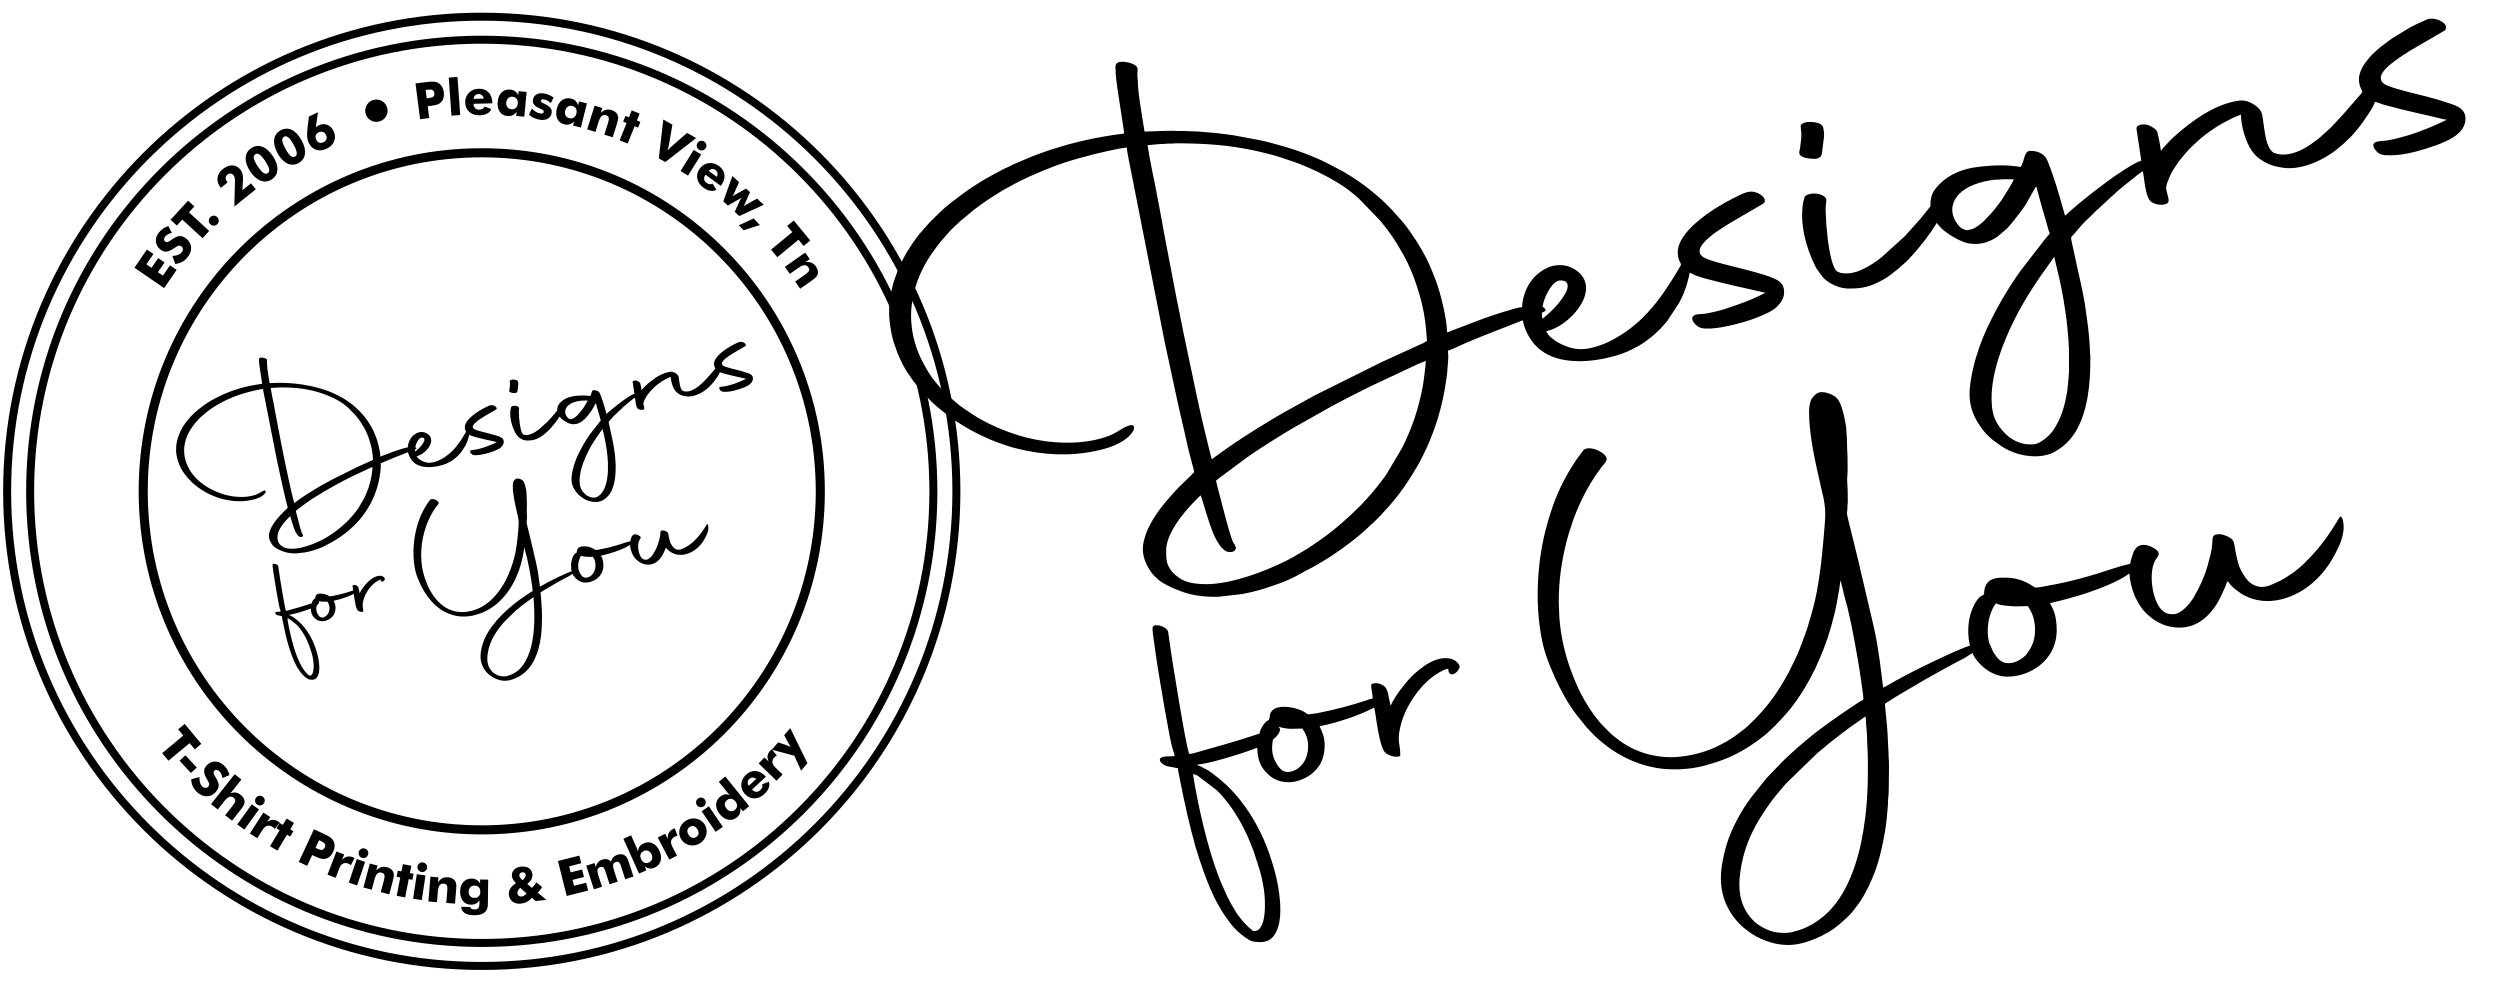
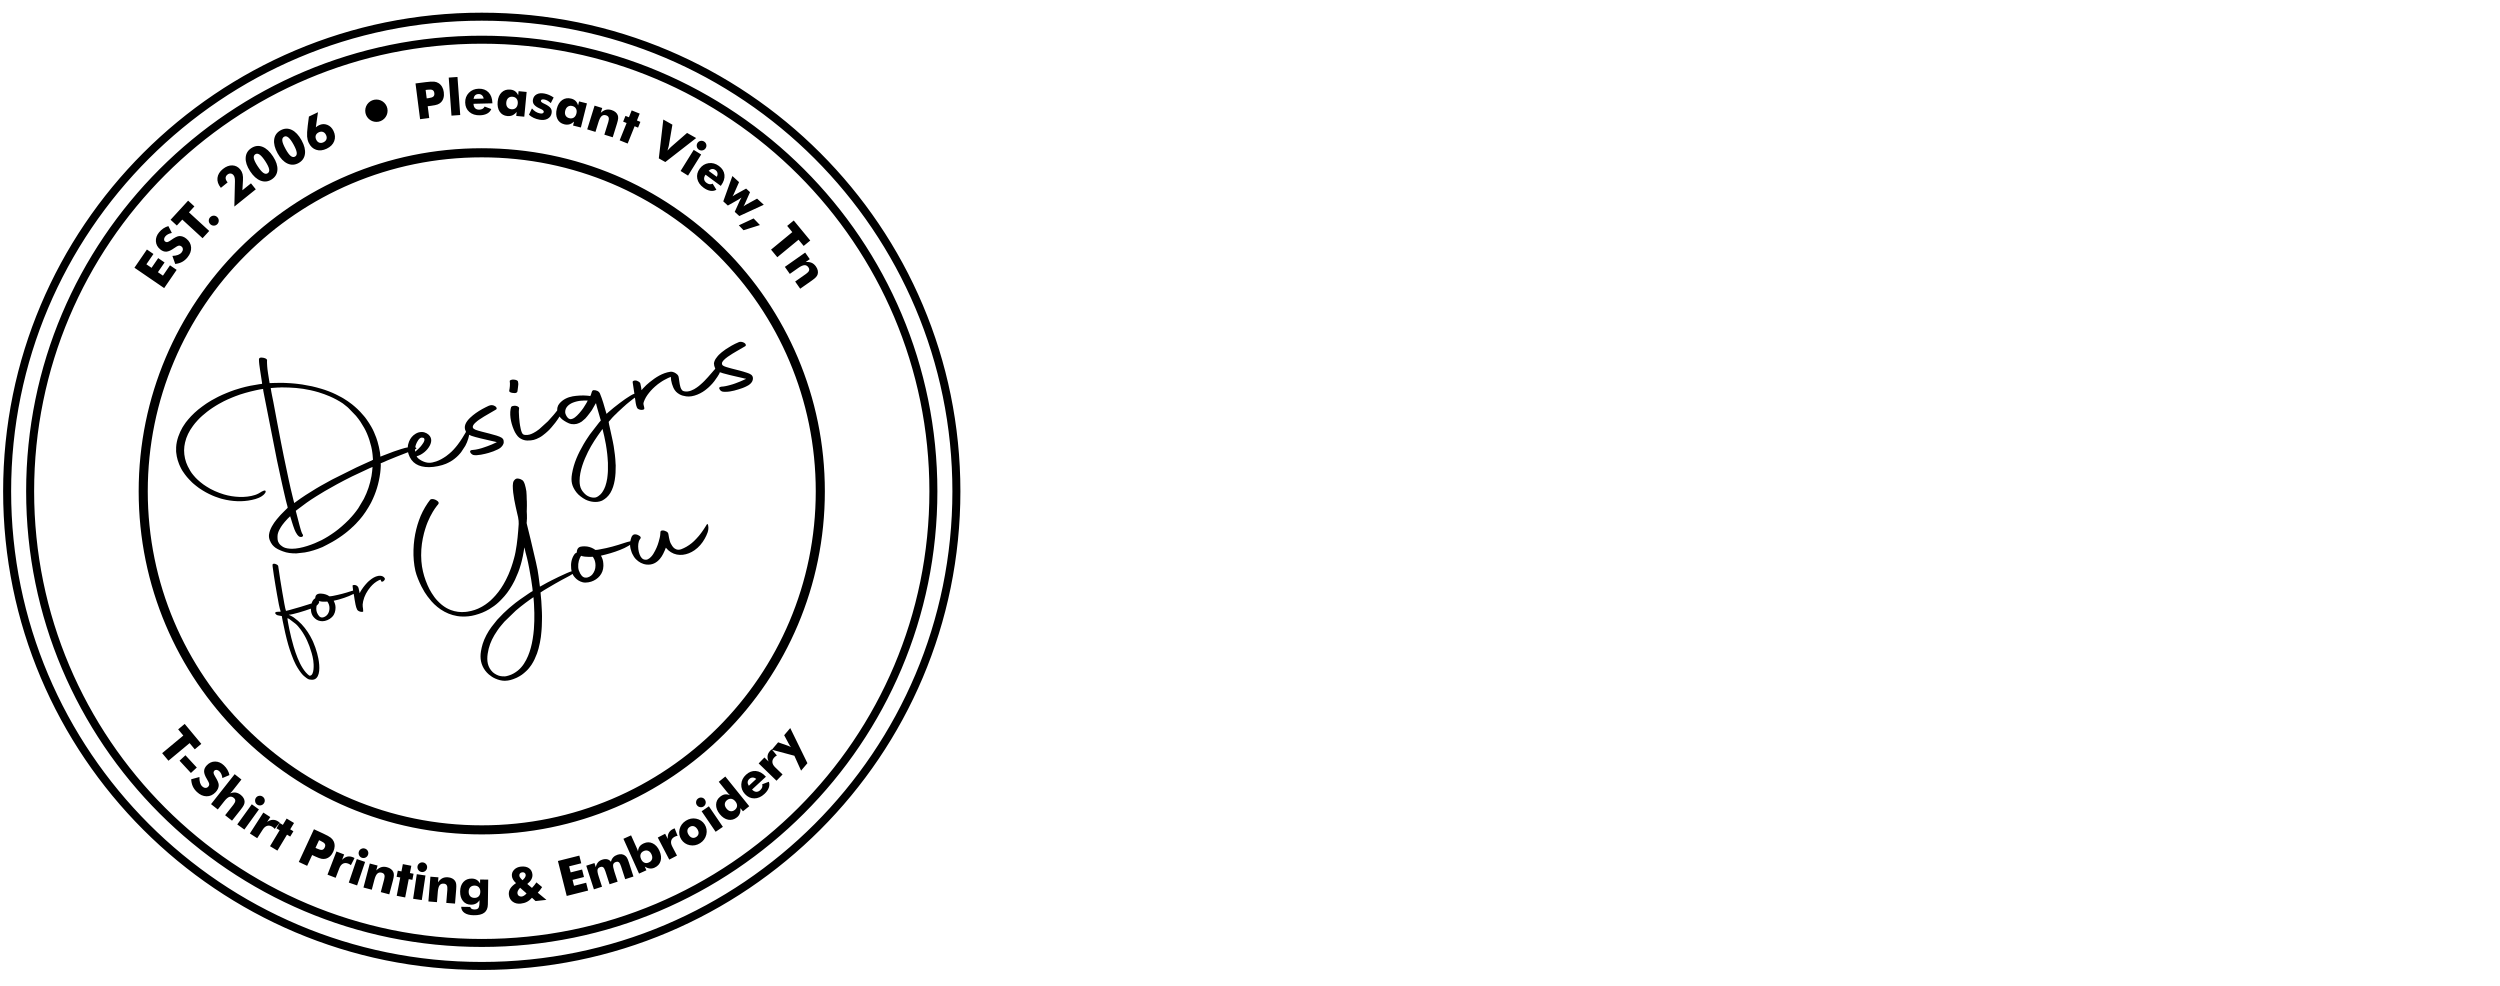
<svg xmlns="http://www.w3.org/2000/svg" viewBox="0 0 1880.34 741.68">
  <defs>
    <style>
      .cls-1, .cls-2 {
        fill-rule: evenodd;
      }

      .cls-2 {
        filter: url(#drop-shadow-1);
      }
    </style>
    <filter id="drop-shadow-1" x="647" y="-7.58" width="1229" height="740" filterUnits="userSpaceOnUse">
      <feOffset dx="10" dy="10" />
      <feGaussianBlur result="blur" stdDeviation="7" />
      <feFlood flood-color="#000" flood-opacity=".4" />
      <feComposite in2="blur" operator="in" />
      <feComposite in="SourceGraphic" />
    </filter>
  </defs>
  <g id="Layer_1" data-name="Layer 1">
    <path class="cls-1" d="M203.62,291.87c1.23-.03,3.08-.34,4.46-.33.49,0,.7-.05,1.08-.08.39-.03.84.01,1.24,0,.44-.01.62-.09,1.15-.09,8.15.05,14.35.45,21.94,2.1,1.3.28,4.78,1.13,6.12,1.57,3.59,1.18,5.11,1.66,8.35,3.05,3.43,1.46,6.84,3.32,9.92,5.36.4.27,2.72,2.07,3.22,2.56.21.21.27.23.49.42.2.17.31.32.51.48l5.64,5.84c2.83,3.47,3.91,5.14,6.19,9.1,2.94,5.11,5.48,13.09,6.12,18.67.06.54.12,1.11.2,1.7l.28,3.6c-.33.09-.64.38-.95.54-.39.2-.7.3-1.09.48l-6.31,2.86c-.37.16-.65.3-1.02.47l-2.09.96c-.38.19-.69.3-1.07.49l-17.32,8.62c-.37.2-.71.33-1.04.53l-7.93,4.38c-.31.17-.62.34-.95.54l-2.92,1.7c-5.75,3.48-10.25,6.34-15.64,10.3l-.66.51c-.37.27-.19.12-.55-1-.12-.38-.24-.88-.32-1.25-.19-.9-.4-1.65-.62-2.52-.93-3.71-2.06-8.55-2.87-12.42l-3.72-17.68c-.68-3.39-1.37-6.88-2.05-10.26l-2.95-15.39c-.95-5.12-1.87-10.36-2.89-15.45-.34-1.71-.75-3.4-1.03-5.08-.14-.86-.32-1.76-.49-2.57l-.43-2.71ZM312.25,339.62c0-.34-.07-.43-.08-.74-.02-.28,0-.62,0-.91.44-.1.8-.34,1.07-.66-.2-.37-.47-.79-.91-.91.05-.55.44-1.85.64-2.34.63-1.59,2.29-4.93,4.24-4.93.69,0,1.59.09,1.9.82.74,1.76-1.65,4.49-2.65,5.79-.7.9-2.61,2.68-3.56,3.46-.28.23-.24.33-.65.42ZM132.48,338.94v-2.55c.29-5.45,2.4-10.78,4.79-14.94.13-.22.28-.41.43-.65.15-.24.26-.42.41-.66.93-1.48,2.36-3.53,3.56-4.79l1.48-1.66c.2-.26.27-.33.5-.57,1.67-1.66,3.57-3.62,5.43-5.06,1.98-1.54,3.99-3.09,6.08-4.49.44-.3.82-.52,1.26-.81.86-.57,1.71-1.06,2.61-1.6,1.33-.8,2.71-1.48,4.07-2.21.48-.26.86-.5,1.36-.7.98-.4,1.84-.93,2.87-1.35,1.95-.79,3.98-1.74,5.97-2.46,1.04-.38,2.04-.74,3.1-1.12l4.87-1.49c4.53-1.28,9.21-2.2,13.89-2.88,1.92-.28,2.1.09,1.93-1.05l-1.53-9.96c-.36-2.42-.79-5.12-.79-7.64,0-2.08,3.39-1.3,4.51-.87,2.45.93,1.28,1.92,1.57,3.8.09.61.09,1.65.12,2.28.1,2.14,1.1,8.35,1.47,10.59.06.38.12.69.18,1.06.05.31.14.69.17.99,1.22,0,7.49-.32,8.45-.19.58.08,1.58.02,2.21.02l2.06.09c2.11,0,4.07.3,6.11.41.59.03,1.32.12,1.94.21,1.31.18,2.52.28,3.8.5l7.31,1.36c2.32.49,4.65,1.2,6.93,1.83,3.09.86,7.97,2.71,10.98,4.22l4.3,2.23c.49.27.89.5,1.36.78,2.26,1.36,4.39,2.81,6.46,4.44.92.73,3.21,2.65,4.08,3.53l2.19,2.19c.24.24.29.32.5.57l2.02,2.28c1.38,1.44,3.04,4.02,4.15,5.68l1.62,2.68c1.53,2.57,2.64,5.4,3.72,8.18,1.24,3.21,3.09,10.7,3.09,14.26.39-.03.89-.31,1.27-.46l8.73-3.33c1.69-.61,9.08-3.11,10.65-3.15,0-1.52.5-3.29.96-4.41.99-2.45,2.63-4.47,4.91-5.83,1.44-.86,2.8-1.32,4.71-1.32,2.56,0,5.02,1.58,6.05,3.12.94,1.4,1.17,2.83.87,4.46-.36,1.94-1.48,3.74-2.69,5.24-.69.85-1.43,1.56-2.27,2.28-.44.37-.85.65-1.32.99-.9.65-1.91,1.19-2.94,1.61-.5.2-1.19.34-1.67.57l.79,1.11c.21.27.19.27.45.46,1.1.83,1.29,1.1,2.73,1.82,3.98,1.99,6.81,1.82,10.79.47,2.75-.94,5.07-2.33,7.45-3.95.84-.57,1.61-1.25,2.4-1.9,2.22-1.79,4.51-4.37,6.21-6.6,1.47-1.92,2.23-3.12,3.52-5.07.95-1.44,1.79-2.95,2.68-4.43.17-.28.12-.5,0-.73-.44-.81-.67-1.39-.75-2.49-.27-3.78,3.31-7.24,6.06-9.49,2.92-2.38,6.2-4.37,9.56-6.05,1.46-.73,3.11-1.65,4.63-1.65s3.72,1.17,3.72,2.56c0,.61-.58.82-1.05,1.1l-5.01,2.92c-2.3,1.29-4.58,2.66-6.76,4.14-.22.15-.37.24-.6.39-.39.27-.77.56-1.13.85-2.23,1.78-5.72,4.93-1.3,6.61,4.75,1.81,16.22,3.78,19.57,5.96.33.21.87.74,1.08,1.07.42.67.5,1.47.5,2.31,0,1.83-1.71,3.79-3.11,4.65-.41.25-.85.51-1.27.72-2.24,1.11-4.57,1.99-6.99,2.68-2.77.79-8.68,2.25-11.46,1.56-1.78-.44-4.47-3.8-.14-3.82,1.84-.01,6.44-1.21,8.24-1.93.81-.33,1.72-.59,2.51-.87,2.21-.79,4.39-1.73,6.49-2.76.11-.05.19-.09.28-.14.12-.07.02,0,.15-.09l.09-.07c-1.77-.41-3.6-.86-5.38-1.23-2.38-.5-11.3-2.59-13.19-3.34-.22-.09-.42-.14-.61-.21-.49-.18-1.29-.67-1.64-.75,0,.48-.17,1.01-.28,1.45-.13.51-.2.89-.35,1.39-.56,1.89-1.29,3.76-2.23,5.45l-3.04,4.65c-.24.32-.47.65-.73.92l-1.21,1.35c-.13.17-.25.27-.4.42-.82.82-1.79,1.72-2.71,2.41-.98.74-1.96,1.5-3.04,2.08-1.11.6-2.22,1.2-3.42,1.7-3.26,1.38-8.59,2.54-12.75,2.54-7.87,0-13.2-2.98-15.46-9.99-.11-.34-.15-.89-.32-1.25-.43.1-.92.33-1.32.5-4.73,1.89-9.55,3.67-14.23,5.68-.79.34-4.29,2-5.02,2.17,0,.63.08.92.08,1.57,0,1.36-.19,2.55-.25,3.88-.03.6-.11,1.23-.2,1.86-1.09,8.03-3.15,14.81-6.68,21.9-.25.5-.48.87-.72,1.35-.44.88-.98,1.73-1.48,2.57-1.27,2.13-2.61,4.17-4.1,6.15-.31.42-.59.75-.91,1.16l-1.38,1.68c-.2.21-.27.33-.46.54l-1.94,2.11c-.21.23-.26.35-.5.58-.19.18-.31.31-.5.49-.35.35-.64.64-.99.99-.2.2-.33.35-.54.54-.21.21-.33.24-.54.45l-1.62,1.52c-.24.2-.3.25-.53.46-1.06.99-2.23,1.85-3.35,2.77l-2.32,1.73c-1.62,1.1-3.21,2.28-4.9,3.28l-2.54,1.51c-1.28.77-2.69,1.39-3.98,2.14-2.21,1.28-4.62,2.38-7.06,3.19l-3.04,1.01c-2.12.67-4.35,1.24-6.58,1.6l-6.38.72c-3.63.04-7.05-.33-10.13-1.53-1.27-.49-2.55-.99-3.75-1.62-.24-.13-.36-.22-.63-.36-.91-.46-1.78-1.1-2.49-1.81-.38-.38-.71-.67-1.05-1.1-1.52-1.96-2.95-4.84-2.51-7.87.59-4.09,3.17-8.11,5.75-11.27.67-.82,1.26-1.54,1.98-2.31l1.01-1.14c.59-.78,5.29-5.17,5.29-5.29,0-.66-.48-2.08-.64-2.74-.23-.93-.46-1.78-.7-2.69-.71-2.72-1.22-5.52-1.92-8.25-.24-.94-.41-1.85-.63-2.76-.45-1.82-.78-3.62-1.21-5.49l-2.99-13.87-9.99-50.73c-.13-.79-.44-2.11-.44-2.87-1.38.12-4.25.75-5.57,1.04-4.64,1.02-10.87,2.68-15.34,4.48-.81.33-1.56.6-2.36.94l-3.47,1.49c-1.86.86-3.72,1.76-5.48,2.78-.35.2-.72.4-1.07.58-1.42.73-2.74,1.7-4.1,2.51-.34.2-.64.4-.95.62-.65.48-1.29.87-1.95,1.36-.66.49-1.24.91-1.89,1.42l-3.61,3c-1.1,1.06-2.36,2.1-3.34,3.27l-1.16,1.32c-.19.2-.21.21-.39.44-.15.2-.25.26-.39.44-.13.16-.23.29-.37.46-.26.34-.46.61-.72.93-.28.34-.45.6-.71.95-2.72,3.68-4.83,7.8-5.83,12.34-.38,1.74-.71,3.75-.71,5.82,0,4.07.95,8.3,2.72,11.9,1.18,2.38,2.48,4.74,4.23,6.75l1.69,1.94c1.01,1.05,2.05,2.03,3.17,2.94.2.16.43.35.63.53,1.3,1.16,2.77,2.08,4.22,3.05,3.86,2.59,8.9,4.74,13.35,6.07,7.21,2.14,16.16,2.73,23.32.41l1.15-.42c1.07-.43,2.02-.94,2.98-1.57.59-.39,3.92-2.44,3.92-.63,0,.9-.83,1.63-1.24,2.15-.32.4-.92.82-1.36,1.12-.21.15-.27.21-.48.35-.67.44-1.5.85-2.22,1.17-.76.34-1.55.62-2.43.87-7.24,2.07-14.56,2.11-21.96.63-.81-.16-1.47-.36-2.22-.51-2.13-.44-4.12-1.26-6.16-1.94l-1.93-.79c-3.75-1.64-6.32-3.08-9.65-5.31-.29-.2-.49-.35-.78-.54-1.34-.91-2.51-2.01-3.78-2.99l-1.09-.97c-.13-.11-.21-.21-.33-.33-2.99-3-4.36-4.55-6.72-8.07-.2-.3-.36-.56-.55-.86-.5-.79-.97-1.82-1.39-2.66-.14-.29-.3-.65-.44-.97-.15-.35-.27-.58-.4-.92l-1.05-3c-.61-1.92-.85-3.66-1.11-5.67-.07-.51-.11-1.02-.14-1.54ZM440.88,434.46c-.88,0-1.24.03-2.07-.41-1.16-.61-1.77-1.69-2.46-2.74l-1.06-2.41c-.82-2.82-.39-6.67.85-9.25.15-.3.25-.54.42-.81.19-.3.35-.5.51-.81,1.35.65,4.49.83,6.11.83,1.02,0,1.72-.08,2.73-.08.1.38,1.98,2.29,1.98,6.53,0,2.73-.82,4.76-2.36,6.73-.96,1.23-3.14,2.44-4.66,2.44ZM380,512.04h-.42c-2.24-.03-4.51-.55-7.02-1.65-1.83-.8-3.4-1.85-4.9-3.12-1.02-.86-1.92-1.85-2.71-2.9-3.22-4.3-4.09-9.29-3.2-14.54.31-1.86.75-3.76,1.3-5.56,1.28-4.19,3.95-9.18,6.66-12.76l4.28-5.38,4.71-4.88c1.05-1.05,2.17-2,3.26-3.01l.74-.66c.16-.15.18-.18.35-.31l2.25-1.88c2.8-2.45,8.72-6.6,11.99-8.74.6-.39,2.85-1.96,3.35-2.1,0-.79-.11-1.51-.21-2.27l-.92-6.43c-.8-4.77-2.01-11.69-3.18-16.4l-1.03-3.85c-.14-.47-.73-3.52-1.02-3.85,0,.58-.09.94-.15,1.42-.06.51-.11.82-.19,1.3-.41,2.48-.9,5.2-1.54,7.55-.23.84-.41,1.58-.64,2.41-1.37,4.81-2.48,7.31-4.38,11.57l-.75,1.48c-1.75,3.5-4.56,7.94-7.2,10.9l-1.86,2.03c-.81.92-1.71,1.75-2.6,2.6-1.99,1.91-4.59,3.73-6.93,5.14-3.48,2.09-6.76,3.37-10.68,4.44-1.6.44-3.4.8-5.07.96-2.71.27-5.74.27-8.39-.18-4.69-.79-8.6-2.45-12.48-5.03-1.27-.84-3.65-2.73-4.83-3.93l-2.1-2.19c-.13-.15-.11-.17-.25-.33l-2.69-3.34c-1.58-2.1-2.93-4.28-4.13-6.69-.16-.31-.26-.44-.42-.74-1.66-3.27-3.78-8.28-4.57-11.71-2.29-10.06-1.73-21.74.65-31.26.58-2.34,1.24-4.53,2.02-6.74,1.62-4.65,3.87-8.99,6.62-13.04l1.37-1.85c.25-.34.42-.65.77-.88.13-.08.18-.11.34-.16,1.22-.39,2.94.16,3.86.71.75.44,1.65.98,1.88,1.93.21.84-.88,1.73-1.34,2.34-.53.71-1.06,1.41-1.57,2.15-.52.77-.99,1.51-1.48,2.32-1.45,2.43-2.7,4.92-3.79,7.53-.2.47-.37.89-.54,1.36-.17.47-.35.86-.52,1.38-.64,1.95-1.29,3.82-1.79,5.81-1.36,5.45-2.15,10.47-2.15,16.69l.18,4.37c.15,1.33.26,2.81.47,4.07.88,5.2,2.1,9.21,4.17,14.01.9,2.09,1.9,4,3.1,5.91,1.23,1.95,2.77,4.19,4.42,5.83.94.93,1.85,1.92,2.88,2.74.84.67,1.7,1.35,2.62,1.93.96.6,1.89,1.17,2.93,1.61l1.57.66c3.2,1.25,7.48,1.85,11.02,1.41.46-.06,1.03-.1,1.55-.19,1.02-.16,1.88-.33,2.82-.56,1.75-.44,3.45-.97,5.07-1.7.79-.35,1.6-.74,2.32-1.15.4-.23.71-.35,1.12-.62.71-.47,1.4-.81,2.08-1.31,1.28-.97,2.63-1.88,3.8-2.97,1.33-1.24,2.6-2.53,3.8-3.88,2.98-3.35,5.47-7.16,7.54-11.13l.85-1.71c.94-1.87,1.88-3.94,2.59-5.92l.92-2.47c.71-1.79,1.45-4.66,2-6.51,1.71-5.81,2.69-14.69,3.16-20.64.34-4.36.75-6.38-.08-10.51-.11-.55-.24-.97-.36-1.54-.1-.48-.23-.98-.36-1.54-1.45-6.38-3.25-13.97-3.25-20.54,0-1.26.24-2.94.78-3.68.64-.89,1.43-1.77,2.69-1.77,1.53,0,3.78.87,4.56,2.13.89,1.43,1.28,3.1,1.67,4.78.21.93.32,1.73.51,2.71l.2,3.02c0,1.14.08,1.99.08,3.14,0,.59.09.86.09,1.48,0,1.29.11,4.79-.02,5.76-.06.41-.1,1.13-.06,1.67.14,1.72.17,3.67.16,5.46,0,.51-.09.64-.09,1.15,0,2.45-.44,1.21.2,3.77,1.82,7.27,3.56,14.48,5.22,21.79.76,3.34,2.12,8.67,2.64,11.82.53,3.17,1,6.28,1.36,9.46.05.39.33,2.99.41,3.15.15.06-.04.05.15-.02.71-.28,3.04-1.75,4.09-2.26l1.44-.79c.48-.29.95-.49,1.48-.76.54-.27.92-.5,1.46-.77l4.43-2.18c.26-.13.49-.26.77-.39l2.26-1.05c1.12-.56,6.89-3.2,7.79-3.28-.03-.31-.13-.6-.2-.96-.08-.42-.09-.55-.15-1.01-.42-3.78.24-7.57,2.28-10.56.81-1.18,1.2-1.1,1.95-1.6,0-.85.07-1.36.3-2.02.92-2.65,3.47-2.61,5.73-2.61s4.58.7,6.39,1.71l1.63,1.02c1.27,0,2.42-.31,3.61-.52,6.08-1.04,11.97-2.73,17.8-4.68,2.18-.73,2.61-.83,4.78-1.33.04-.43.26-1.17.38-1.6l.49-1.49c.25-.63.37-.75.75-1.23,1.03-1.3,2.96-.99,4.21-.36.64.32,2.01,1.04,2.01,1.87,0,.69-.42.99-.74,1.49-2.26,3.46-1.05,11.38,1.55,13.98.96.96,1.81,1.22,3.16,1.22,1.8,0,3.74-2,4.59-3.09l.79-1.11c.14-.22.23-.39.37-.62,1.6-2.68,2.92-5.59,3.76-8.63l.79-3.01c1.04-4.17-.3-5.35,2.11-5.57.93-.08,2.33.45,2.94.8.99.57,1.36,1.06,1.54,2.26.24,1.7.56,3.13.96,4.74.34,1.37,1.09,2.7,1.85,3.85.92,1.4,2.47,2.86,4.74,2.86,1.55,0,2.77-.67,4.05-1.24,2.48-1.11,5.61-3.27,7.58-5.22,1.29-1.28,2.53-2.57,3.71-3.97.42-.5.73-.91,1.13-1.43.4-.51.71-.95,1.1-1.46,1.11-1.48,2.06-3.06,3.06-4.62.28-.43.64-1.22,1.01-1.47.45.24.57.73.67,1.23.74,3.55-.98,6.93-2.6,9.9-1.85,3.38-4.51,6.48-7.69,8.67-5.22,3.61-12.1,4.99-17.75,1.45l-1.57-1.15c-.19-.17-.32-.25-.5-.41-.25-.22-.7-.67-.9-.92-.21-.26-.57-.75-.81-.92-.17.36-.34.85-.5,1.24-.08.21-.16.46-.25.66l-1.35,2.87c-.65,1.3-1.46,2.53-2.39,3.64-2.55,3.01-5.79,4.72-9.96,4.31-3.23-.32-5.88-1.85-8.05-4.02-1.18-1.18-2.01-2.6-2.76-4.1-.21-.43-.3-.71-.49-1.17-.55-1.35-1.19-3.75-1.19-5.58-.42.22-.73.5-1.14.76-1.99,1.24-4.16,2.19-6.35,3.06-4.75,1.9-9.38,3.19-14.4,4.35.08.3.58,1.13.74,1.49.86,1.92,1.07,3.71,1.1,5.96,0,.07-.02.27-.02.48-.13,5.61-3.99,9.89-9.14,11.6-1.36.45-2.94.71-4.49.71-2.55,0-4.96-1.28-6.5-2.59-1.03-.88-2.72-2.74-3-3.94l-1.47.92c-.28.18-.47.33-.76.48-1.18.61-3.66,1.87-4.69,2.49-.26.16-.5.25-.76.4-.48.28-1.01.59-1.55.85l-3.81,2.14c-3.7,2.23-7.49,4.27-11.09,6.68,0,.69.1,1.43.18,2.13.3,2.86.57,5.68.64,8.53l.12,2.11c.11.71-.01,1.51.1,2.22.14.96.03,4.76.03,5.91,0,.79-.03,3.9-.12,4.51-.08.56-.13,1.61-.13,2.18,0,.67-.13,1.37-.17,2.06-.25,4.6-1.7,11.92-3.29,16.21-1.11,2.98-2.38,5.79-4.11,8.45-.18.28-.3.41-.48.68l-1.45,1.93c-.66.85-1.43,1.61-2.21,2.33-2.3,2.13-3.73,3.23-6.74,4.74-.3.15-.51.23-.8.36-2.9,1.29-5.51,2.03-8.18,2.06ZM537.05,273.78c0,.86.25,1.89.58,2.56.51,1.04.56.86-.85,2.37l-1.22,1.43c-.13.17-.16.19-.31.35l-2.85,3.26c-.44.48-.82.9-1.28,1.36-.87.87-1.69,1.95-2.65,2.72l-1.44,1.29c-.9.9-1.97,1.62-3,2.37-2.24,1.62-5.99,3.6-9.4,2.81-.52-.12-1.07-.27-1.39-.59-.7-.68-1.09-1.41-1.43-2.45-.82-2.48-1.14-7.27-1.49-8.17-.16-.42-.46-.94-.75-1.24-1.33-1.36-3.44-2.52-5.42-2.23-5.92.85-11.02,4.2-15.58,7.89-1.34,1.08-3.53,3.02-4.53,4.23-.31.37-1.24,1.24-1.35,1.63h-.17c0-.69-.65-3.79-.86-4.76-.09-.42-.24-.67-.48-.93-.2-.22-.51-.47-.78-.62-1.03-.59-1.54-.88-2.67-.88-.8,0-1.9.34-1.9,1.07,0,.43.09.77.14,1.1l1.18,7.82c-1.44.33-4.33,2.25-5.78,3.22-.45.3-.88.58-1.34.89-1.35.9-2.61,1.89-3.91,2.86-3,2.25-5.92,4.58-8.73,7.05-.43.38-.75.78-1.22,1.09-.12-.26-.28-.92-.38-1.27-1.32-4.65-2.68-9.53-4.53-13.97-.76-1.83-2.71-2.6-4.67-2.6-1.77,0-1.51,2.77-2.64,4.46-.81-.19-1.65-.23-2.49-.32-3.02-.34-7.81,0-10.64.49-3.86.67-7.5,2.4-10.03,5.42-.78.93-1.22,1.71-1.51,2.95-.1.43-.22,1.47-.19,1.94.03.44.02.31-.26.67-.18.22-.33.41-.51.65-.32.43-.65.82-.99,1.24-.34.42-.65.8-1.01,1.22l-4.17,4.67-6.32,5.74c-.22.18-.43.35-.64.52-1.24.95-2.61,1.89-4.02,2.59-.54.26-.98.48-1.52.71-1.58.69-4.32,1.21-6.06.36-1.67-.82-2.5-6.9-2.76-8.89-.17-1.32-.2-2.58-.39-3.91l-.21-4.25c0-.6.08-.86.08-1.4,0-.85.44-1.49-.27-2.13-1.53-1.38-4.39-1.16-5.37-.3-.3.27-.26.35-.36.8-.08.37-.18.54-.25.91-1.06,5.78.78,12.49,3.23,17.44.56,1.14,1.34,2.11,2.11,3.1.6.78,1.45,1.32,2.3,1.83,1.32.8,3.2,1.39,4.89,1.39,4.03,0,5.86-.51,9.31-2.34,1.62-.86,3.01-2.04,4.42-3.18.48-.39.87-.83,1.36-1.2,1.46-1.12,4.77-5.1,5.96-6.68.5-.66,2.88-3.87,3.08-4.6.25.07.1-.03.3.2.63.7,1,1.21,1.78,1.85,1.6,1.31,4.89,3.23,6.79,3.54,3.1.5,5.47-.21,7.93-1.83l2.71-2.32,1.45-1.69c1.2-1.52,2.42-3.06,3.52-4.66l2.58-4.53c.15-.3.2-.46.53-.55.01.66,2.35,8.63,2.63,9.59l.67,2.39c.3,1.09.79.4-1.01,2.46l-6.77,8.76c-.15.23-.25.37-.41.58-.74,1-1.39,2.08-2.09,3.12-.29.44-.53.82-.81,1.26l-1.56,2.57c-4.15,7.21-7.33,13.96-8.74,22.32-.94,5.58-.15,9.33,3.29,13.87.89,1.17,2.01,2.22,3.18,3.1,1.2.9,2.39,1.76,3.76,2.43,3.52,1.73,8.29,2.45,12.1.86.39-.16.49-.21.83-.41,1.05-.63,1.98-1.25,2.88-2.08,1.07-.99,2.04-2.14,2.79-3.4,3.35-5.61,4.14-13.18,4.05-20.74,0-.48-.09-.62-.09-1.15.01-1.44-.36-5.68-.52-6.83l-.9-6.46c-.8-4.79-2.02-9.4-2.97-14.13-.08-.39-.9-3.82-.82-4.14.05-.2.91-1.06,1.06-1.25.64-.8,2.7-3.16,3.42-3.76.85-.71,1.61-1.54,2.39-2.32l3.1-2.85c.21-.21.36-.39.59-.57l1.27-1.12c.72-.74,2.11-1.87,2.88-2.49l3.62-2.9c.44-.33.91-.73,1.4-.99.23.98.33,2.11.47,3.08.19,1.31.64,4.46,1.79,5.31.96.71,2.75,1.11,4.06.66,1.24-.42.73-1.49.35-3.09-.08-.32-.18-.8-.24-1.17-.13-.81.62-2.46.91-3.16.53-1.3,1.32-2.48,2.08-3.62.74-1.12,1.66-2.09,2.49-3.13.94-1.17,2.12-2.13,3.19-3.17,1.18-1.15,3.08-2.51,4.43-3.41.85-.56,1.71-1.14,2.61-1.6l2.84-1.46c.69-.32,1.4-.52,2.04-.85,0,3.02,1.28,7.62,3.02,10.03.62.85,1.29,1.62,2.17,2.21l1.3.85c1.62.92,3.08,1.27,5.04,1.57,5.33.81,11.94-2.4,15.76-5.8l1.16-.99c.4-.38.71-.77,1.13-1.1.66-.51,2.55-2.73,3.08-3.45.93-1.26,4.09-5.57,4.19-6.8.58.05,1.68.57,2.31.74l4.84,1.27c.85.21,1.6.38,2.46.59l7.45,1.72c.76.17,1.87.55,2.59.55v.17c-.41.1-1,.48-1.42.65l-2.87,1.26c-2.47.99-5.05,2.03-7.65,2.68-1.15.29-2.07.59-3.32.81-.59.1-1.2.24-1.78.29-1.37.11-4.34.05-2.46,2.56,1.17,1.56,2.54,1.42,4.37,1.42,4.04,0,8.66-1.48,12.42-2.78.48-.17.9-.35,1.36-.54.44-.18.86-.4,1.31-.59,2.4-1.03,5.31-3.06,5.31-6.17,0-2.64-2.24-3.47-4.33-4.18-3.79-1.29-7.73-2.24-11.65-3.22-.63-.16-1.09-.31-1.68-.46-1.09-.28-3.87-1.06-4.74-1.7-.71-.52-.9-.88-.9-1.75,0-2.85,8.12-7.41,10.61-8.89l6.22-3.61c.93-.55,1.1-.44,1.1-1.38,0-1.44-3.31-2.94-5.29-2.06-1.83.81-3.71,1.61-5.44,2.66l-4.2,2.58-3.08,2.29c-.29.23-.43.4-.71.62-.31.24-.43.41-.7.63-1.06.85-2.4,2.49-3.15,3.62-.62.93-1.4,2.51-1.4,4.05ZM425.1,309.8c0-3.48,2.86-5.79,5.83-6.98,1.81-.72,4.31-1.34,6.4-1.45.24-.01.5.01.74,0,.36-.02.35-.07.74-.09,1.05-.03,2.17,0,3.22,0-.12.5-1.27,2.44-1.6,2.94l-1.75,2.79c-.57.82-2.4,3.21-3.03,3.83l-1.65,1.74c-.84.83-2.21,1.97-3.34,2.36-.45.16-1.42.45-1.85.31-.24-.08-.51-.2-.78-.3-1.25-.49-2.94-3.08-2.94-5.16ZM211.05,460.07c-.82,0-1.56.04-2.4.08-2.2.12-1.87,1.29-.99,1.99.34.27.7.5,1.17.65.5.16.94.19,1.53.29.49.09,1.15.29,1.6.3.01.46.23,1.41.31,1.84.12.65.23,1.24.36,1.87,1.2,6.02,2.49,11.95,4.16,17.82.33,1.16.67,2.28,1.03,3.35.91,2.72,1.83,5.4,2.96,8.03.24.55.48,1,.7,1.54.58,1.43,1.47,2.99,2.27,4.34.81,1.36,1.73,2.68,2.68,3.93.63.83,1.32,1.58,2.09,2.29.76.7,3.02,2.47,3.95,2.65,2.79.56,5.05.33,6.52-2.47,2.26-4.31.83-12.65-.45-17.15-.94-3.32-1.63-5.37-3-8.57l-.6-1.3c-1.04-2.11-2.17-4.22-3.49-6.18-2.99-4.46-5.98-7.65-10.43-10.89-.77-.56-1.63-.99-2.47-1.41-.25-.13-.4-.22-.67-.32-.31-.13-.45-.13-.63-.37,2.59,0,12.5-3.08,15.58-4.25.18-.07.3-.12.47-.19.88-.36.4.16.67,1.85.23,1.45.71,2.75,1.56,3.89.48.64,1.02,1.17,1.61,1.69,1.4,1.26,3.35,1.88,5.39,1.88,2.3,0,5.25-1.24,6.88-2.87.21-.21.37-.36.58-.58,1.68-1.74,2.37-4.26,2.37-6.8,0-1.93-.56-3.52-1.4-5.12.38-.18,1.53-.37,2-.48.72-.17,1.33-.34,2.03-.53,1.3-.35,2.56-.76,3.85-1.19,2.51-.84,4.99-1.86,7.16-3.01.29,1.25.47,2.8.68,4.11.35,2.13.95,5.96,1.93,7.73,1,1.81,4.57,2.09,4.57,1.29,0-3.28-.94-3.5-.03-7.64.86-3.93,2.93-7.62,5.51-10.68,1.72-2.04,3.78-3.79,6.17-4.98.35-.18,1.07-.49,1.57-.5,0,2.33,1.91,1.53,2.6.53.42-.61.78-1.03.25-1.81-1.45-2.1-4.39-1.9-6.53-1.08-2.22.85-4.01,2.3-5.75,3.83l-.87.87c-.85.86-2.17,2.49-2.83,3.37-.58.77-2.41,3.38-2.64,4.38-.28-.21-.1.03-.19-.39l-.34-1.48c-.3-1.33-.35-2.66-1.45-3.5-1.46-1.12-3.47-.84-3.47-.16,0,1.27.41,2.36.41,3.63-.32.03-1.15.31-1.48.42-4.42,1.49-8.92,2.66-13.54,3.56-.5.1-1.05.18-1.64.26-1.68.25-1.08-.02-2.71-.84-.39-.19-.95-.39-1.37-.53-1.69-.56-5.44-1.17-6.89.4-.93,1.01-.62,1.72-.88,2.43-.12.32-.13.2-.45.38-.91.49-2.18,2.62-2.2,3.58l-2.32.73c-3.98,1.33-7.99,2.45-12.03,3.58-.94.26-4.01,1.22-4.97,1.3-.56-1.06-2.04-9.83-2.31-11.48-.13-.79-.29-1.57-.43-2.38-1.05-6.38-2.14-12.7-3.01-19.13-.07-.55-.02-.66-.26-1.06-.67-1.1-3.49-1.98-4.05-.95-.23.42.19,3.02.27,3.58.24,1.63.43,3.11.66,4.71.69,4.69,1.52,9.27,2.29,13.9.25,1.49.57,3.03.83,4.54.33,2,.87,4.76,1.38,6.72.16.61.58,1.54.6,2.13ZM239.55,451.98c.3.02.63.14.94.22,2.34.59,3.72.28,5.75.28.98,1.46,1.57,2.92,1.57,4.87,0,3.07-1.4,5.77-4.18,6.81-2.2.82-3.45-.24-4.48-1.95-1.12-1.85-1.47-3.63-1.14-5.98.14-.99.11-.65.65-1.17.51-.49,2.07-2.16,1.08-2.94-.01-.01-.03-.02-.05-.03-.01,0-.04-.03-.05-.03l-.1-.07ZM362.35,118.34c138.74,0,251.21,112.47,251.21,251.21s-112.47,251.21-251.21,251.21-251.21-112.47-251.21-251.21,112.47-251.21,251.21-251.21ZM362.35,111.49c71.26,0,135.77,28.88,182.47,75.58,46.7,46.7,75.58,111.21,75.58,182.47s-28.88,135.77-75.58,182.47c-46.7,46.7-111.21,75.58-182.47,75.58s-135.77-28.88-182.47-75.58c-46.7-46.7-75.58-111.21-75.58-182.47s28.88-135.77,75.58-182.47c46.7-46.7,111.21-75.58,182.47-75.58ZM383.38,286.58c0,.69.1,1.25.17,1.89.11.9-.15,2.74-.26,3.72-.18,1.64-.95,2.34,1.07,3.08.34.12.64.18,1.08.24,1.07.14,2.3.38,3.24-.32.52-.39.53-.97.65-1.83.1-.7.17-1.38.27-2.13.26-1.93.36-2.36-.01-4.17l-.15-.43c-.07-.1-.05-.07-.12-.13-.12-.12-.35-.3-.5-.4-.85-.55-3.43-.87-4.59-.32-.29.14-.85.46-.85.8ZM216.17,464.95c.37.18.78.29,1.18.47l4.84,3.67c1.48,1.18,2.9,3.02,4.05,4.54,1.06,1.41,1.81,2.68,2.69,4.17,1.59,2.69,2.64,5.29,3.79,8.19l1.68,5.17c.56,1.93.92,3.58,1.23,5.62.41,2.64.92,11.45-2.69,11.45-.35,0-.72-.39-1.1-.72-.2-.18-.3-.22-.5-.41l-1.38-1.43c-.96-1.25-1.5-1.78-2.37-3.25-.91-1.54-1.19-1.96-2.01-3.61l-1.76-3.94c-1.07-2.68-2.07-5.52-2.9-8.34-1.44-4.89-2.32-8.63-3.38-13.56l-.9-4.72c-.09-.53-.17-1.05-.27-1.63-.09-.56-.21-1.09-.21-1.69ZM435.93,361.6c0-7.33,3.2-15.48,6.33-21.76,2.89-5.79,6.35-10.89,10.15-16.12.22-.3.53-.85.78-1.04.95,4.06,1.79,7.2,2.51,11.53.25,1.49.96,6.04,1.04,7.39.1,1.72.39,3.42.41,5.21,0,.49.09.74.09,1.32v5.45c0,.48.02.91-.05,1.36-.06.41-.05.96-.09,1.31-.18,1.34-.13,2.06-.42,3.79-.36,2.16-.72,3.6-1.39,5.64l-.83,1.98c-1.13,2.25-2.08,3.87-4.37,5.46-1.53,1.07-2.4,1.27-4.32,1.12-1.79-.14-3.75-1.03-5.01-2.01-1.01-.79-1.97-1.85-2.73-2.89-.22-.3-.36-.54-.55-.86-1.21-2-1.55-4.32-1.55-6.87ZM379.42,508.73c-2.41,0-3.83-.18-6-1.27-.87-.43-2.1-1.2-2.78-1.85-3.97-3.84-4.61-8.55-3.84-13.88.77-5.26,2.41-9.54,5.05-14.03.98-1.68,3.47-5.4,4.82-6.91.78-.87,1.8-2.22,2.68-3.18l8.55-8.3,3.61-3c.29-.23.53-.41.79-.61,1.53-1.17,4.37-3.42,5.9-4.43l2.58-1.8c.59-.43.5-.56.61,1.69l.12,1.37c.12.8.18,3.17.21,4.17.05,1.62.17,2.45.17,4.29,0,4.87.05,7.3-.33,12.22-.19,2.46-.52,5.05-.9,7.36-.38,2.3-.84,4.61-1.44,6.74-.32,1.14-.61,2.1-.97,3.16-1.25,3.74-3.43,8.29-6.12,11.31-.95,1.07-.99,1.11-2.06,2.07-.23.21-.32.3-.57.5-1.92,1.55-4.26,2.96-6.66,3.67-.88.26-2.29.72-3.41.72ZM362.35,32.87c185.94,0,336.68,150.74,336.68,336.68s-150.74,336.68-336.68,336.68S25.67,555.49,25.67,369.54,176.41,32.87,362.35,32.87ZM362.35,26.85c94.63,0,180.31,38.36,242.32,100.37,62.02,62.02,100.37,147.69,100.37,242.32s-38.36,180.31-100.37,242.32c-62.02,62.02-147.69,100.37-242.32,100.37s-180.31-38.36-242.32-100.37c-62.02-62.02-100.37-147.69-100.37-242.32S58.01,189.24,120.03,127.22,267.72,26.85,362.35,26.85ZM362.35,15.56c195.5,0,353.98,158.48,353.98,353.98s-158.48,353.98-353.98,353.98S8.37,565.04,8.37,369.54,166.85,15.56,362.35,15.56ZM362.35,9.54c99.41,0,189.41,40.3,254.56,105.44s105.44,155.15,105.44,254.56-40.3,189.41-105.44,254.56c-65.15,65.15-155.15,105.44-254.56,105.44s-189.41-40.3-254.56-105.44C42.65,558.95,2.35,468.95,2.35,369.54S42.65,180.13,107.79,114.99C172.94,49.84,262.94,9.54,362.35,9.54ZM590.31,200.73l15.29-10.75,3.47,4.94-3.1,2.18c1.75-.16,3.24.03,4.48.56,1.23.53,2.31,1.46,3.23,2.76.7.99,1.16,1.98,1.38,2.98.22,1,.21,1.95-.05,2.85-.22.77-.66,1.49-1.27,2.18-.62.69-1.66,1.55-3.12,2.58l-8.76,6.15-3.79-5.4,8.19-5.76c1.23-.86,1.97-1.68,2.25-2.47.27-.79.11-1.62-.51-2.5-.79-1.12-1.78-1.65-2.97-1.58-1.19.07-2.71.76-4.57,2.06l-6.42,4.51-3.73-5.3ZM579.94,187.75l15.98-13.16-3.86-4.68,4.95-4.07,12.41,15.07-4.95,4.07-3.86-4.68-15.98,13.16-4.7-5.71ZM566.81,164.29l4.77,4.98-12.34,3.9-3.54-3.69,11.11-5.18ZM564.12,144.54l-3.54,7.95-.06.15c-.48,1.13-.91,1.99-1.3,2.57.32-.24.67-.48,1.05-.72.38-.24.88-.54,1.5-.89l7.66-4.2,5.04,4.61-18.41,8.48-3.44-3.15,3.66-8.11c.22-.46.44-.9.69-1.34.24-.44.49-.87.74-1.29-.6.45-1.41.97-2.42,1.57l-.12.07-7.73,4.36-3.44-3.15,6.86-19.06,5.01,4.59-3.53,7.99c-.26.59-.48,1.09-.7,1.51-.21.42-.44.81-.67,1.17.5-.38,1.25-.85,2.27-1.41.14-.08.24-.13.31-.17l7.63-4.23,2.94,2.69ZM542.12,139.82l-11.45-8.43c-.84,1.17-1.2,2.28-1.08,3.35.13,1.07.72,1.99,1.8,2.78.81.6,1.6.94,2.37,1.05.77.1,1.53-.04,2.25-.42l2.81,4.55c-1.33.8-2.83,1.07-4.5.81-1.68-.27-3.4-1.05-5.16-2.34-2.63-1.93-4.2-4.21-4.71-6.83-.51-2.63.1-5.13,1.86-7.52,1.73-2.35,3.95-3.71,6.68-4.1,2.73-.38,5.3.32,7.73,2.1,2.49,1.83,3.89,4.07,4.17,6.7.28,2.63-.58,5.32-2.59,8.05l-.19.25ZM539.1,132.98c.53-.93.71-1.86.54-2.78-.17-.93-.66-1.68-1.47-2.28-.87-.64-1.73-.91-2.59-.82-.86.1-1.72.56-2.59,1.38l6.11,4.5ZM511.9,128.6l9.87-15.87,5.6,3.48-9.87,15.87-5.6-3.48ZM524.57,107.59c.53-.85,1.27-1.38,2.25-1.6.97-.22,1.88-.07,2.74.46.88.55,1.43,1.3,1.66,2.25.23.96.08,1.86-.46,2.73-.54.87-1.3,1.42-2.28,1.65-.98.23-1.9.08-2.76-.45-.84-.52-1.37-1.29-1.6-2.28-.22-.99-.07-1.91.45-2.76ZM495.52,119.12l3.38-29.2,6.84,3.85-2.71,15.88c-.03.16-.13.55-.3,1.16-.17.61-.39,1.42-.69,2.45.58-.63,1.1-1.19,1.58-1.68.48-.5.82-.84,1.02-1.02l12.13-10.58,6.84,3.85-23.2,18.05-4.9-2.76ZM466.07,105.55l5.23-13.02-2.6-1.05,1.74-4.33,2.6,1.05,2.08-5.17,6.02,2.42-2.08,5.17,2.6,1.05-1.74,4.33-2.6-1.05-5.23,13.02-6.02-2.42ZM441.66,97.3l5.54-17.85,5.77,1.79-1.12,3.62c1.28-1.2,2.58-1.96,3.89-2.29,1.3-.33,2.72-.26,4.25.21,1.16.36,2.13.87,2.91,1.51.78.65,1.35,1.41,1.7,2.29.29.75.39,1.58.33,2.5-.07.92-.37,2.24-.9,3.95l-3.18,10.22-6.3-1.96,2.97-9.56c.44-1.43.53-2.54.27-3.33-.26-.79-.9-1.35-1.93-1.67-1.31-.41-2.41-.22-3.32.56-.9.78-1.69,2.25-2.36,4.43l-2.33,7.49-6.19-1.92ZM441.45,77.78l-4.56,18.12-5.88-1.48.74-2.94c-1.16,1.04-2.32,1.73-3.52,2.05-1.19.32-2.5.3-3.91-.05-2.42-.61-4.13-1.98-5.14-4.11-1-2.13-1.13-4.68-.38-7.65.75-2.96,2.1-5.11,4.05-6.48,1.95-1.36,4.21-1.72,6.77-1.07,1.37.34,2.47.93,3.31,1.76.84.83,1.46,1.94,1.86,3.33l.75-2.98,5.92,1.49ZM433.54,85.4c.36-1.42.26-2.62-.28-3.64-.55-1.02-1.47-1.69-2.78-2.02-1.31-.33-2.43-.18-3.39.46-.95.63-1.61,1.66-1.97,3.08-.35,1.41-.26,2.62.29,3.62.55,1,1.47,1.67,2.76,1.99,1.3.33,2.44.18,3.4-.44.96-.62,1.61-1.65,1.97-3.06ZM397.86,86.27l2.24-4.72c.8,1,1.73,1.82,2.78,2.47,1.06.65,2.16,1.08,3.31,1.28.81.15,1.46.13,1.93-.06.48-.18.76-.53.85-1.02.15-.81-.6-1.58-2.25-2.29-.54-.23-.97-.43-1.29-.58-1.85-.88-3.13-1.84-3.86-2.87-.72-1.02-.96-2.23-.71-3.61.32-1.79,1.25-3.09,2.79-3.92,1.54-.83,3.45-1.04,5.74-.62,1.18.21,2.36.57,3.53,1.06,1.17.49,2.34,1.14,3.51,1.94l-2.16,4.23c-.75-.74-1.55-1.34-2.38-1.81-.83-.46-1.69-.77-2.58-.93-.74-.13-1.32-.12-1.74.05-.42.16-.67.46-.75.9-.12.65.63,1.36,2.26,2.12.37.18.65.31.83.39,2.13,1.04,3.55,2.08,4.28,3.11.72,1.03.95,2.28.68,3.76-.34,1.88-1.33,3.27-2.99,4.17-1.65.9-3.67,1.14-6.05.71-1.62-.29-3.08-.75-4.4-1.36-1.32-.62-2.52-1.42-3.6-2.39ZM396.1,69.17l-1.77,18.61-6.04-.58.29-3.02c-.98,1.21-2.04,2.06-3.17,2.56-1.13.5-2.43.68-3.87.54-2.48-.24-4.38-1.33-5.7-3.29-1.31-1.95-1.82-4.46-1.53-7.5.29-3.04,1.3-5.37,3.02-7.02,1.72-1.64,3.9-2.33,6.53-2.08,1.4.13,2.58.55,3.54,1.24.96.69,1.74,1.69,2.34,3.01l.29-3.06,6.08.58ZM389.43,77.9c.14-1.45-.14-2.63-.83-3.56-.69-.92-1.71-1.45-3.05-1.57-1.34-.13-2.43.19-3.28.96-.85.76-1.34,1.88-1.48,3.34-.14,1.45.14,2.63.83,3.54.69.91,1.7,1.43,3.03,1.55,1.34.13,2.44-.19,3.29-.95.85-.76,1.35-1.87,1.48-3.32ZM370.35,77.71l-14.21.36c.05,1.44.45,2.54,1.2,3.31.75.76,1.79,1.13,3.12,1.1,1-.03,1.84-.24,2.52-.63.67-.4,1.18-.97,1.52-1.71l5.01,1.87c-.56,1.45-1.58,2.58-3.06,3.4-1.49.82-3.32,1.25-5.51,1.31-3.26.08-5.9-.76-7.91-2.51-2.02-1.76-3.06-4.12-3.14-7.08-.07-2.91.85-5.36,2.77-7.33,1.92-1.98,4.39-3,7.39-3.08,3.09-.08,5.56.83,7.4,2.74,1.84,1.91,2.8,4.56,2.89,7.95v.32ZM363.77,74.16c-.15-1.06-.58-1.9-1.28-2.53-.7-.63-1.55-.93-2.56-.9-1.07.03-1.93.34-2.55.94-.62.6-1.02,1.5-1.2,2.68l7.59-.19ZM339.57,86.98l-2.06-28.62,6.58-.47,2.06,28.62-6.58.47ZM320.95,73.99l1.4-.18c1.76-.23,2.96-.63,3.59-1.2.63-.57.88-1.44.73-2.6-.14-1.13-.59-1.89-1.34-2.28-.74-.39-1.99-.47-3.73-.25l-1.47.19.81,6.32ZM322.84,88.77l-6.88.88-3.44-26.89,7.67-.98c3-.38,5.12-.51,6.37-.37,1.25.14,2.34.51,3.28,1.11,1.1.69,1.99,1.63,2.66,2.79.68,1.17,1.11,2.5,1.3,4.01.21,1.6.13,3.05-.23,4.33-.36,1.29-.99,2.38-1.89,3.29-.68.69-1.53,1.22-2.52,1.61-1,.39-2.63.73-4.89,1.02l-1.25.16-1.32.17,1.14,8.88ZM237.57,95.76c.34-.31.7-.59,1.09-.86.39-.26.83-.51,1.3-.73,2.07-.99,4.13-1.08,6.18-.28,2.06.8,3.62,2.33,4.69,4.57,1.29,2.7,1.47,5.26.54,7.69-.92,2.43-2.81,4.33-5.66,5.69-2.84,1.36-5.48,1.63-7.91.82-2.44-.8-4.3-2.56-5.6-5.27-.67-1.39-1.07-2.96-1.21-4.7-.14-1.74.02-4.44.47-8.1l.89-6.93,6.81-3.25-1.6,11.34ZM239.74,99.52c-1.13.54-1.87,1.31-2.22,2.3-.34.99-.23,2.07.32,3.23.55,1.15,1.31,1.9,2.29,2.25.99.35,2.05.25,3.18-.29,1.13-.54,1.87-1.31,2.22-2.29.34-.98.24-2.05-.31-3.2-.55-1.16-1.32-1.92-2.31-2.28-.99-.35-2.05-.26-3.18.28ZM214.75,111.99c1.43,2.59,2.72,4.35,3.86,5.27,1.14.93,2.23,1.1,3.29.52,1.03-.57,1.45-1.58,1.27-3.05-.18-1.47-.98-3.49-2.41-6.07-1.42-2.56-2.7-4.31-3.85-5.25-1.15-.95-2.24-1.13-3.26-.56-1.06.59-1.5,1.6-1.32,3.05.18,1.44.99,3.47,2.43,6.08ZM226.85,105.59c2.08,3.76,2.92,7.15,2.51,10.18-.4,3.03-2,5.32-4.78,6.86-2.79,1.54-5.59,1.66-8.4.36-2.81-1.3-5.28-3.87-7.4-7.7-2.11-3.82-2.97-7.27-2.57-10.33.39-3.07,1.99-5.37,4.77-6.92,2.83-1.57,5.64-1.69,8.42-.37,2.78,1.32,5.26,3.96,7.46,7.92ZM193.81,125.03c1.62,2.48,3.04,4.14,4.24,4.98,1.21.84,2.31.94,3.31.28.98-.64,1.33-1.68,1.04-3.13-.29-1.45-1.24-3.4-2.85-5.88-1.6-2.45-3.01-4.1-4.22-4.95-1.22-.86-2.31-.96-3.3-.32-1.02.66-1.38,1.71-1.1,3.14.28,1.42,1.24,3.39,2.87,5.89ZM205.41,117.76c2.35,3.6,3.43,6.92,3.25,9.97-.18,3.05-1.6,5.45-4.27,7.19-2.67,1.74-5.45,2.07-8.35.98-2.9-1.09-5.55-3.47-7.94-7.14-2.39-3.66-3.5-7.03-3.32-10.11.17-3.09,1.59-5.51,4.25-7.25,2.71-1.77,5.5-2.1,8.37-.99,2.87,1.11,5.54,3.56,8.02,7.35ZM192.39,142.39l-16.13,12.98.45-18.85c.03-1.15-.05-2.1-.22-2.88-.17-.77-.45-1.4-.84-1.87-.6-.74-1.31-1.16-2.16-1.25-.84-.09-1.64.17-2.4.78-.91.73-1.37,1.58-1.38,2.54-.02.97.41,2,1.29,3.09l.21.26-5.08,4.09-.11-.14c-1.93-2.39-2.74-4.84-2.45-7.34.3-2.5,1.65-4.73,4.07-6.68,2.37-1.91,4.74-2.81,7.13-2.72,2.39.09,4.4,1.15,6.03,3.18.8.99,1.35,2.13,1.66,3.42.31,1.29.41,2.9.28,4.84l-.43,7.26,6.46-5.2,3.61,4.49ZM158.09,168.54c-.73-.76-1.08-1.64-1.06-2.65.02-1.01.4-1.87,1.16-2.6.77-.74,1.67-1.1,2.68-1.08,1.01.02,1.88.41,2.6,1.16.73.76,1.08,1.65,1.06,2.67-.02,1.02-.41,1.9-1.17,2.64-.75.72-1.64,1.06-2.66,1.03-1.02-.03-1.89-.42-2.62-1.18ZM152.36,179.16l-15.25-14-4.1,4.47-4.72-4.33,13.2-14.38,4.72,4.33-4.1,4.47,15.25,14-5,5.45ZM129.64,192.48c1.66-.06,3.06-.31,4.22-.74,1.15-.44,2.06-1.06,2.74-1.88.62-.76.94-1.56.93-2.39,0-.83-.32-1.5-.95-2.02-.69-.57-1.4-.8-2.13-.68-.73.12-1.9.75-3.53,1.92-2.23,1.6-4.15,2.46-5.73,2.59-1.59.12-3.15-.45-4.69-1.72-2.01-1.65-3.09-3.65-3.25-6.04-.17-2.38.63-4.64,2.38-6.77.95-1.16,2-2.12,3.16-2.91,1.16-.78,2.44-1.38,3.83-1.79l2.63,5.16c-1.09.2-2.04.52-2.89.97-.84.45-1.53,1.01-2.08,1.68-.56.68-.85,1.38-.88,2.08-.03.7.22,1.26.74,1.68.52.43,1.1.59,1.72.47.62-.12,1.52-.6,2.69-1.44l.29-.2c2.54-1.81,4.49-2.78,5.85-2.89.92-.08,1.85.06,2.78.39.94.33,1.84.86,2.71,1.58,2.22,1.82,3.41,4.02,3.56,6.58.16,2.57-.77,5.07-2.76,7.51-1.2,1.46-2.54,2.59-4.02,3.38-1.48.79-3.2,1.3-5.17,1.54l-2.14-6.06ZM123.48,216.69l-22.36-15.32,9.38-13.7,4.91,3.36-5.31,7.76,3.88,2.66,5.01-7.31,4.79,3.28-5.01,7.31,3.78,2.59,5.31-7.76,5,3.43-9.38,13.7ZM283.11,74.87c4.64,0,8.41,3.76,8.41,8.41s-3.76,8.41-8.41,8.41-8.41-3.76-8.41-8.41,3.76-8.41,8.41-8.41ZM602.52,579.62l-5.05-11.2-16.95-4.53,4.74-5.57,6.84,2.39c.58.2,1.09.4,1.56.6.47.21.89.41,1.25.63-.29-.35-.57-.72-.85-1.14-.27-.42-.54-.89-.83-1.43l-3.43-6.39,4.57-5.37,12.92,26.42-4.76,5.6ZM584.04,587.21l-13.42-13.01,4.33-4.47,3.16,3.07c-.71-1.58-.96-3.05-.77-4.4.2-1.36.84-2.6,1.94-3.74.18-.19.37-.37.57-.55.2-.18.41-.35.62-.52l3.85,4.63c-.37.19-.71.4-1.02.63-.31.24-.59.48-.84.74-1.11,1.15-1.62,2.38-1.52,3.68.1,1.3.8,2.58,2.09,3.84l5.56,5.39-4.56,4.71ZM576.07,584.2l-10.44,9.65c.99,1.05,2.02,1.61,3.08,1.69,1.07.08,2.09-.33,3.07-1.24.74-.68,1.23-1.39,1.48-2.13.24-.74.25-1.51.01-2.29l5-1.9c.54,1.46.52,2.98-.06,4.57-.58,1.6-1.67,3.14-3.27,4.62-2.39,2.21-4.93,3.33-7.6,3.33-2.68,0-5.02-1.07-7.03-3.25-1.98-2.14-2.9-4.58-2.76-7.33.14-2.75,1.32-5.15,3.52-7.19,2.27-2.1,4.73-3.05,7.37-2.83,2.64.22,5.11,1.57,7.41,4.06l.21.23ZM568.79,585.88c-.81-.69-1.69-1.05-2.63-1.06-.94,0-1.78.33-2.52,1.01-.79.73-1.22,1.53-1.29,2.39-.06.86.22,1.8.86,2.81l5.57-5.15ZM545.52,584.03l18.01,22.35-4.73,3.81-1.9-2.36c.13,1.51,0,2.83-.44,3.97-.42,1.15-1.14,2.12-2.13,2.92-2.05,1.65-4.25,2.25-6.59,1.82-2.35-.44-4.49-1.85-6.41-4.24-1.87-2.32-2.77-4.68-2.72-7.08.06-2.4,1.05-4.38,2.99-5.94,1.23-.99,2.41-1.58,3.54-1.76,1.13-.18,2.42,0,3.86.56-.34-.3-.69-.66-1.07-1.07-.38-.41-.78-.88-1.19-1.39l-6.13-7.61,4.93-3.97ZM553.11,602.78c-.91-1.13-1.93-1.79-3.06-1.96-1.12-.17-2.21.16-3.24.99-1.04.84-1.59,1.82-1.66,2.95-.07,1.13.36,2.27,1.27,3.4.92,1.14,1.94,1.8,3.05,1.97,1.11.17,2.19-.16,3.24-1,1.03-.83,1.59-1.82,1.66-2.95.07-1.14-.35-2.28-1.26-3.41ZM538.26,625.62l-10.54-15.44,5.45-3.72,10.53,15.44-5.45,3.72ZM524.15,605.55c-.56-.82-.75-1.72-.55-2.7.19-.98.69-1.75,1.52-2.32.86-.58,1.77-.78,2.73-.61.97.17,1.74.68,2.31,1.53.58.85.77,1.76.59,2.75-.18.99-.69,1.77-1.52,2.34-.82.56-1.73.74-2.73.54-1-.2-1.78-.7-2.34-1.53ZM530.01,620.1c.72,1.13,1.19,2.36,1.4,3.66.21,1.3.16,2.63-.17,3.98-.33,1.35-.89,2.58-1.68,3.67-.79,1.09-1.78,2.01-2.97,2.77-1.21.77-2.47,1.29-3.79,1.54-1.33.26-2.66.25-4.01-.03-1.34-.26-2.55-.76-3.64-1.5-1.09-.75-2.01-1.7-2.74-2.84-.74-1.15-1.21-2.38-1.43-3.67-.22-1.29-.17-2.61.16-3.97.31-1.32.86-2.53,1.66-3.61.8-1.08,1.8-2.01,3.02-2.78,1.22-.78,2.48-1.3,3.79-1.57,1.31-.27,2.64-.26,3.98,0,1.38.28,2.62.79,3.7,1.52,1.09.74,2,1.68,2.73,2.82ZM524.49,623.64c-.75-1.17-1.64-1.91-2.66-2.21-1.02-.3-2.04-.13-3.05.52-1.02.65-1.6,1.5-1.76,2.56-.15,1.05.14,2.16.89,3.34.75,1.18,1.64,1.92,2.65,2.22,1.01.3,2.03.12,3.06-.54,1.02-.65,1.61-1.5,1.77-2.55.16-1.04-.14-2.16-.89-3.34ZM503.37,646.54l-8.63-16.58,5.52-2.87,2.03,3.91c-.17-1.73.05-3.19.66-4.42.62-1.23,1.62-2.21,3.02-2.93.23-.12.47-.24.71-.34.24-.11.49-.2.75-.29l2.2,5.61c-.41.06-.8.16-1.17.28-.37.13-.71.27-1.03.44-1.42.74-2.28,1.74-2.6,3.02-.32,1.27-.06,2.7.77,4.3l3.58,6.86-5.82,3.03ZM468.91,630.88l5.74-2.58,4,8.92c.32.72.58,1.33.77,1.82.19.5.33.93.43,1.3.15-1.53.56-2.76,1.23-3.68.67-.92,1.74-1.71,3.19-2.37,2.27-1.02,4.49-1.01,6.65.03,2.16,1.04,3.85,2.92,5.07,5.63,1.26,2.8,1.55,5.35.87,7.64-.68,2.29-2.22,3.98-4.6,5.05-1.17.53-2.36.72-3.57.58-1.21-.14-2.45-.61-3.74-1.41l1.24,2.77-5.54,2.49-11.75-26.18ZM482.19,646.15c.59,1.33,1.41,2.22,2.45,2.68,1.04.46,2.16.41,3.38-.14,1.23-.55,2.02-1.36,2.38-2.44.36-1.07.24-2.28-.36-3.62-.59-1.33-1.42-2.22-2.47-2.67-1.05-.45-2.18-.4-3.4.15-1.22.55-2,1.36-2.35,2.43-.35,1.08-.22,2.28.37,3.61ZM470.25,661.28l-3.14-9.71c-.5-1.54-1.04-2.54-1.6-3-.58-.46-1.33-.55-2.28-.24-1.17.38-1.86,1.05-2.06,2.02-.19.97.12,2.7.94,5.24l2.44,7.54-6.06,1.96-3.14-9.71c-.51-1.56-1.04-2.57-1.6-3.02-.56-.46-1.31-.53-2.25-.23-1.17.38-1.86,1.05-2.07,2.01-.21.96.1,2.71.93,5.26l2.44,7.54-6.09,1.97-5.76-17.78,6.17-2,1,3.09c.33-1.5.89-2.7,1.66-3.61.77-.91,1.82-1.57,3.13-2,1.44-.47,2.72-.57,3.82-.31,1.1.26,2.03.89,2.8,1.88.33-1.35.89-2.47,1.71-3.34.82-.88,1.91-1.53,3.25-1.97,1.07-.35,2.07-.47,2.98-.37.92.1,1.77.42,2.54.96.61.42,1.13.98,1.56,1.67.42.69.91,1.88,1.45,3.57l.13.39,3.3,10.18-6.2,2.01ZM426.25,673.87l-6.62-26.29,16.1-4.05,1.45,5.77-9.12,2.3,1.15,4.56,8.6-2.16,1.42,5.63-8.6,2.16,1.12,4.45,9.12-2.3,1.48,5.88-16.1,4.05ZM393.04,662.05l.79-.81c.56-.57.98-1.13,1.24-1.68.27-.55.38-1.06.33-1.54-.07-.65-.34-1.16-.81-1.51-.47-.36-1.05-.5-1.73-.43-.77.08-1.36.36-1.75.83-.4.48-.56,1.08-.48,1.81.03.3.17.65.4,1.08.23.42.5.78.82,1.08l1.19,1.17ZM396.05,671.98l-4.86-4.27c-.77.84-1.31,1.59-1.63,2.25-.33.66-.46,1.3-.39,1.9.09.79.43,1.42,1.03,1.89.61.47,1.32.66,2.14.57.58-.06,1.19-.29,1.8-.67.62-.38,1.25-.94,1.9-1.67ZM402.81,677.72l-2.68-2.5c-1.16,1.34-2.42,2.37-3.78,3.08-1.36.71-2.91,1.16-4.66,1.35-2.39.26-4.42-.23-6.09-1.46-1.67-1.24-2.62-2.95-2.86-5.15-.18-1.69.15-3.24,1.01-4.64.85-1.4,2.31-2.79,4.37-4.17-.95-.88-1.68-1.75-2.19-2.62-.51-.87-.81-1.75-.91-2.65-.2-1.81.35-3.39,1.63-4.75,1.29-1.37,3-2.16,5.15-2.4,2.45-.27,4.45.12,5.99,1.15,1.54,1.04,2.42,2.58,2.65,4.62.14,1.3-.11,2.55-.75,3.77-.65,1.22-1.68,2.39-3.11,3.52l3.53,2.97c.57-.58,1.14-1.22,1.69-1.9.56-.68,1.12-1.43,1.67-2.25l4.28,3.54c-.55.85-1.09,1.63-1.63,2.32-.54.69-1.09,1.32-1.64,1.89l6.51,5.39-8.15.89ZM367.2,661.58l-.26,18.66c-.04,2.83-.93,4.9-2.67,6.23-1.74,1.33-4.41,1.97-8.01,1.92-2.92-.04-5.19-.62-6.83-1.72-1.64-1.1-2.49-2.65-2.56-4.63l6.82.1c.09.58.41,1.04.95,1.38.55.34,1.27.51,2.17.52,1.42.02,2.41-.31,2.95-.98.55-.68.84-2.11.87-4.31l.02-1.71c-.7,1.17-1.6,2.03-2.68,2.59-1.08.56-2.36.83-3.84.81-2.47-.03-4.44-.95-5.91-2.76-1.47-1.8-2.18-4.19-2.14-7.17.04-3,.86-5.38,2.44-7.13,1.59-1.75,3.7-2.61,6.34-2.57,1.4.02,2.59.33,3.61.92,1.01.6,1.87,1.52,2.6,2.77l.04-2.99,6.1.09ZM361.26,670.78c.02-1.44-.35-2.58-1.11-3.41-.76-.83-1.81-1.26-3.17-1.28-1.37-.02-2.45.38-3.25,1.19-.8.81-1.2,1.94-1.22,3.38-.02,1.43.36,2.57,1.13,3.4.77.84,1.84,1.26,3.21,1.28,1.35.02,2.41-.38,3.2-1.19.78-.82,1.19-1.94,1.21-3.37ZM322.21,678.01l1.52-18.63,6.02.49-.31,3.78c.99-1.45,2.09-2.47,3.29-3.09,1.2-.61,2.6-.85,4.19-.72,1.21.1,2.26.38,3.17.84.91.47,1.63,1.08,2.16,1.86.45.66.73,1.46.87,2.37.13.92.13,2.27-.01,4.05l-.87,10.67-6.58-.53.81-9.98c.12-1.49-.04-2.59-.47-3.31-.43-.71-1.18-1.12-2.25-1.2-1.37-.11-2.4.31-3.11,1.27-.71.96-1.15,2.57-1.34,4.84l-.64,7.82-6.46-.53ZM310.73,676l2.76-18.49,6.52.97-2.76,18.49-6.52-.97ZM314.01,651.69c.15-.99.62-1.77,1.43-2.36.8-.59,1.7-.81,2.69-.67,1.02.15,1.83.62,2.42,1.41.59.79.81,1.68.66,2.69-.15,1.01-.63,1.82-1.44,2.42-.81.6-1.71.83-2.71.68-.98-.15-1.77-.63-2.37-1.46-.6-.82-.83-1.73-.68-2.71ZM298.38,673.76l2.67-13.77-2.75-.53.89-4.58,2.75.53,1.06-5.47,6.36,1.24-1.06,5.47,2.75.53-.89,4.58-2.75-.53-2.67,13.77-6.36-1.24ZM273.37,667.54l4.77-18.07,5.84,1.54-.97,3.67c1.23-1.25,2.49-2.07,3.79-2.46,1.28-.39,2.71-.38,4.25.03,1.17.31,2.16.77,2.97,1.39.81.62,1.41,1.35,1.79,2.21.32.73.46,1.57.43,2.49-.03.93-.27,2.25-.73,3.98l-2.73,10.35-6.38-1.69,2.56-9.68c.38-1.45.42-2.56.13-3.34-.3-.78-.96-1.31-2-1.58-1.33-.35-2.42-.12-3.29.7-.86.82-1.59,2.33-2.17,4.52l-2,7.59-6.27-1.66ZM262.34,663.83l6.03-17.69,6.24,2.13-6.03,17.69-6.24-2.13ZM269.93,640.5c.32-.94.93-1.63,1.83-2.06.9-.44,1.82-.5,2.77-.17.98.33,1.69.94,2.12,1.82.44.88.5,1.8.17,2.77-.33.97-.94,1.67-1.85,2.12-.9.45-1.83.51-2.79.18-.94-.32-1.63-.94-2.07-1.86-.44-.92-.5-1.85-.18-2.79ZM246.32,657.87l6.72-17.44,5.81,2.24-1.58,4.11c1.18-1.27,2.43-2.08,3.75-2.43,1.33-.35,2.73-.24,4.2.33.24.09.49.19.73.31.24.11.48.24.72.37l-2.75,5.36c-.32-.26-.65-.49-.98-.69-.34-.19-.67-.35-1.01-.48-1.49-.57-2.82-.56-3.98.04-1.16.6-2.07,1.74-2.71,3.42l-2.78,7.22-6.12-2.36ZM237.29,637.71l1.28.59c1.61.75,2.84,1.04,3.68.9.84-.15,1.51-.75,2-1.82.48-1.03.5-1.91.08-2.64-.42-.73-1.43-1.46-3.02-2.19l-1.34-.62-2.68,5.78ZM231.03,651.23l-6.29-2.92,11.39-24.6,7.02,3.25c2.74,1.27,4.61,2.29,5.59,3.08.98.78,1.71,1.68,2.18,2.68.56,1.17.82,2.43.77,3.78-.05,1.35-.39,2.71-1.03,4.08-.68,1.47-1.51,2.65-2.5,3.54-.99.9-2.1,1.49-3.35,1.78-.94.22-1.94.22-2.99.02-1.05-.2-2.61-.78-4.68-1.74l-1.14-.53-1.21-.56-3.76,8.12ZM203.1,636.45l7.23-12.02-2.4-1.45,2.4-4,2.4,1.45,2.87-4.77,5.55,3.34-2.87,4.77,2.4,1.45-2.41,4-2.4-1.45-7.23,12.02-5.55-3.34ZM187.95,626.88l10.12-15.71,5.23,3.37-2.39,3.7c1.41-1.01,2.8-1.54,4.17-1.61,1.37-.07,2.72.32,4.05,1.17.22.14.44.29.65.45.21.16.42.33.63.51l-3.79,4.69c-.26-.32-.54-.62-.82-.87-.29-.26-.58-.48-.89-.68-1.34-.87-2.65-1.12-3.91-.77-1.26.35-2.38,1.29-3.35,2.8l-4.19,6.51-5.51-3.55ZM178.45,620.09l10.94-15.15,5.35,3.86-10.94,15.15-5.35-3.86ZM192.53,600c.58-.81,1.37-1.29,2.36-1.44.98-.15,1.88.06,2.7.65.84.61,1.34,1.39,1.5,2.36.17.97-.05,1.86-.65,2.69-.6.83-1.39,1.32-2.39,1.49-.99.16-1.9-.05-2.72-.64-.8-.58-1.28-1.38-1.43-2.39-.15-1.01.06-1.91.64-2.72ZM158.73,604.82l17.77-22.53,5.09,4.01-6.24,7.91c-.41.52-.81,1-1.19,1.42-.38.42-.74.79-1.08,1.1,1.51-.58,2.91-.78,4.2-.61,1.29.19,2.54.76,3.76,1.72.95.75,1.67,1.57,2.18,2.46.5.89.76,1.8.76,2.74,0,.8-.2,1.62-.59,2.45-.4.84-1.14,1.96-2.25,3.37l-6.63,8.4-5.18-4.09,6.2-7.86c.93-1.18,1.4-2.18,1.44-3.01.04-.83-.36-1.58-1.21-2.25-1.08-.85-2.17-1.07-3.3-.67-1.12.41-2.38,1.5-3.79,3.29l-4.86,6.16-5.09-4.01ZM150,584.39c-.06,1.66.09,3.08.44,4.26.35,1.18.91,2.13,1.68,2.86.72.68,1.49,1.04,2.31,1.09.83.05,1.52-.22,2.08-.81.62-.65.9-1.34.83-2.07-.06-.73-.62-1.95-1.66-3.65-1.44-2.34-2.16-4.32-2.18-5.9,0-1.59.67-3.11,2.05-4.56,1.78-1.89,3.86-2.82,6.25-2.82,2.38,0,4.58.96,6.59,2.86,1.09,1.03,1.98,2.15,2.68,3.36.7,1.21,1.2,2.53,1.51,3.95l-5.33,2.26c-.12-1.1-.38-2.08-.77-2.95-.39-.87-.9-1.6-1.53-2.19-.64-.61-1.31-.95-2.01-1.02-.69-.07-1.27.13-1.73.62-.46.49-.66,1.05-.59,1.68.08.63.49,1.56,1.25,2.78l.18.3c1.63,2.66,2.46,4.67,2.47,6.04.01.92-.19,1.84-.58,2.75-.4.91-.99,1.77-1.77,2.6-1.98,2.09-4.25,3.12-6.82,3.09-2.58-.03-5.01-1.13-7.29-3.29-1.37-1.3-2.4-2.71-3.09-4.25-.68-1.53-1.07-3.29-1.17-5.26l6.2-1.7ZM135.04,572.15l4.43-4.09,8.55,9.24-4.43,4.09-8.55-9.24ZM121.97,566.48l15.91-13.24-3.88-4.66,4.92-4.1,12.49,15.01-4.92,4.1-3.88-4.66-15.91,13.24-4.73-5.68ZM219.64,412.74c-2.06,0-4.99-.3-6.74-1.36-1.21-.73-2.3-1.61-3.08-2.79-1.15-1.75-1.09-3.28-1.09-5.27,0-3.13,2.3-6.65,3.67-8.56l1.68-2.12c.15-.17.21-.21.35-.39.49-.64,3.32-3.65,3.8-3.97l.71,2.18c.23.8.45,1.55.69,2.29.57,1.78,1.16,3.73,1.84,5.43.59,1.47,1.08,2.55,2.02,3.85.29.4.33.47.68.81.88.88,1.27,1.05,2.42,1.05.64,0,1.73-.59,1.19-1.68-.1-.2-.18-.39-.28-.55-.13-.21-.2-.24-.33-.5-.52-1.02-1.75-5.43-1.98-6.36-.86-3.43-1.92-7.13-2.73-10.57.25-.17.51-.42.78-.63l7.29-5.43c.29-.22.53-.36.83-.58,2.12-1.59,10.82-7.06,12.99-8.24l9.09-5.12c1.83-1.06,9.53-5.01,11.2-5.82l13.5-6.33c.33-.13.69-.28,1-.4.36-.14.75-.26,1.06-.42,0,1.11-.61,5.85-.79,6.81-1.2,6.37-2.91,11.51-5.74,17.15l-4.25,7.15c-1.01,1.52-2.16,2.9-3.28,4.32-1.05,1.32-1.98,2.28-3.11,3.5-.2.21-.24.32-.45.54l-2.94,2.85c-2,1.85-2.96,2.69-5.08,4.42-.37.3-.7.52-1.07.83-.37.3-.7.53-1.08.82-.39.29-.71.53-1.1.8-1.61,1.1-2.82,1.98-4.56,3.04-1.35.82-3.49,2.08-4.9,2.79-6.22,3.11-15.24,6.47-22.2,6.47Z" />
  </g>
  <g id="Layer_2" data-name="Layer 2">
-     <path class="cls-2" d="M853.14,99.13c3.36-.07,8.41-.93,12.19-.9,1.35,0,1.92-.13,2.95-.22,1.06-.09,2.3.03,3.38,0,1.2-.04,1.7-.24,3.15-.24,22.28.13,39.21,1.22,59.95,5.74,3.55.78,13.05,3.08,16.71,4.28,9.82,3.22,13.97,4.55,22.82,8.33,9.36,4,18.69,9.07,27.11,14.65,1.09.72,7.44,5.66,8.79,7.01.58.58.74.64,1.34,1.14.55.46.83.88,1.39,1.32l15.42,15.96c7.73,9.49,10.68,14.04,16.91,24.85,8.04,13.95,14.98,35.77,16.71,51.01.17,1.48.34,3.04.56,4.63l.77,9.84c-.89.24-1.74,1.03-2.59,1.47-1.05.53-1.9.82-2.97,1.32l-17.23,7.82c-1.01.45-1.77.81-2.78,1.28l-5.72,2.63c-1.04.53-1.89.82-2.94,1.35l-47.33,23.55c-1,.54-1.93.9-2.85,1.44l-21.68,11.95c-.85.46-1.69.94-2.58,1.48l-7.99,4.65c-15.71,9.51-28.02,17.32-42.74,28.14l-1.81,1.4c-1.01.75-.52.32-1.51-2.74-.34-1.04-.66-2.42-.87-3.42-.52-2.45-1.09-4.52-1.68-6.9-2.53-10.14-5.63-23.35-7.84-33.92l-10.16-48.31c-1.87-9.27-3.75-18.8-5.61-28.03l-8.05-42.06c-2.61-13.99-5.12-28.31-7.9-42.21-.93-4.66-2.05-9.3-2.81-13.89-.39-2.35-.88-4.82-1.33-7.02l-1.18-7.39ZM1149.98,229.6c0-.93-.18-1.16-.23-2.03-.04-.78,0-1.69,0-2.48,1.2-.28,2.18-.94,2.93-1.81-.54-1.01-1.28-2.16-2.48-2.48.12-1.51,1.21-5.05,1.74-6.39,1.71-4.34,6.25-13.48,11.58-13.48,1.89,0,4.35.24,5.2,2.25,2.03,4.8-4.5,12.27-7.23,15.81-1.9,2.47-7.13,7.32-9.74,9.45-.77.63-.64.9-1.77,1.16ZM658.78,227.72v-6.96c.8-14.9,6.57-29.44,13.1-40.82.35-.6.77-1.13,1.16-1.77.41-.66.72-1.16,1.13-1.81,2.54-4.04,6.44-9.64,9.72-13.08l4.04-4.54c.56-.7.73-.91,1.38-1.56,4.57-4.53,9.74-9.88,14.84-13.83,5.41-4.19,10.89-8.45,16.62-12.28,1.21-.81,2.25-1.42,3.43-2.21,2.35-1.57,4.67-2.89,7.14-4.37,3.64-2.19,7.39-4.04,11.11-6.04,1.31-.71,2.35-1.37,3.72-1.93,2.69-1.09,5.04-2.54,7.84-3.68,5.33-2.16,10.87-4.74,16.31-6.71,2.83-1.03,5.57-2.04,8.46-3.05l13.31-4.07c12.39-3.51,25.17-6.02,37.95-7.87,5.26-.76,5.75.25,5.27-2.88l-4.18-27.2c-.98-6.62-2.16-13.99-2.16-20.87,0-5.67,9.26-3.55,12.32-2.39,6.69,2.54,3.51,5.25,4.29,10.39.25,1.67.24,4.51.32,6.22.27,5.84,3.01,22.82,4.03,28.93.17,1.05.32,1.9.48,2.9.14.84.38,1.89.45,2.71,3.32,0,20.46-.88,23.09-.51,1.59.22,4.31.06,6.03.06l5.64.23c5.76,0,11.11.82,16.71,1.13,1.62.09,3.62.34,5.3.57,3.58.49,6.9.77,10.38,1.36l19.98,3.73c6.34,1.33,12.7,3.27,18.93,5,8.45,2.34,21.79,7.4,30,11.54l11.74,6.09c1.34.75,2.44,1.37,3.72,2.14,6.17,3.72,12,7.68,17.66,12.13,2.53,1.99,8.76,7.24,11.13,9.63l5.98,5.98c.66.65.79.88,1.36,1.57l5.52,6.22c3.76,3.95,8.32,10.98,11.34,15.52l4.42,7.32c4.17,7.03,7.22,14.75,10.16,22.35,3.39,8.78,8.45,29.24,8.45,38.96,1.07-.09,2.44-.84,3.48-1.26l23.86-9.1c4.63-1.67,24.81-8.51,29.09-8.61,0-4.15,1.37-8.99,2.61-12.06,2.7-6.7,7.18-12.22,13.4-15.94,3.94-2.36,7.64-3.6,12.88-3.6,6.98,0,13.7,4.31,16.53,8.53,2.56,3.82,3.2,7.72,2.38,12.18-.98,5.3-4.03,10.23-7.36,14.31-1.88,2.31-3.9,4.28-6.2,6.22-1.21,1.02-2.31,1.78-3.6,2.72-2.46,1.78-5.21,3.25-8.03,4.39-1.37.55-3.24.92-4.55,1.55l2.16,3.03c.57.73.53.73,1.22,1.26,3,2.27,3.52,3,7.45,4.97,10.89,5.44,18.6,4.98,29.49,1.27,7.51-2.56,13.86-6.38,20.35-10.8,2.3-1.57,4.39-3.43,6.56-5.18,6.05-4.89,12.32-11.95,16.96-18.03,4.01-5.24,6.1-8.53,9.61-13.86,2.59-3.94,4.9-8.07,7.32-12.1.46-.77.32-1.37-.02-2-1.19-2.2-1.83-3.79-2.04-6.79-.73-10.34,9.04-19.79,16.56-25.92,7.97-6.5,16.94-11.93,26.13-16.53,4-2,8.51-4.51,12.64-4.51s10.16,3.2,10.16,7c0,1.68-1.59,2.25-2.86,3.01l-13.68,7.99c-6.3,3.52-12.52,7.26-18.48,11.31-.59.4-1.02.66-1.63,1.08-1.08.74-2.11,1.53-3.1,2.32-6.08,4.86-15.64,13.46-3.55,18.06,12.98,4.94,44.31,10.33,53.46,16.29.89.58,2.37,2.03,2.94,2.93,1.16,1.84,1.36,4.02,1.36,6.32,0,5-4.69,10.36-8.5,12.72-1.13.7-2.32,1.4-3.46,1.96-6.11,3.03-12.48,5.44-19.09,7.32-7.58,2.16-23.71,6.15-31.31,4.25-4.86-1.21-12.21-10.37-.38-10.44,5.04-.03,17.59-3.3,22.5-5.26,2.23-.89,4.69-1.61,6.87-2.39,6.04-2.17,11.99-4.73,17.73-7.55.3-.15.52-.24.75-.37.33-.18.06-.02.42-.26l.26-.2c-4.84-1.13-9.83-2.36-14.69-3.37-6.52-1.36-30.88-7.07-36.03-9.11-.6-.24-1.16-.39-1.68-.58-1.33-.48-3.52-1.84-4.48-2.06,0,1.32-.46,2.77-.77,3.97-.35,1.4-.56,2.44-.96,3.78-1.53,5.16-3.51,10.26-6.1,14.89l-8.3,12.7c-.65.86-1.28,1.78-1.99,2.53l-3.3,3.7c-.37.46-.68.72-1.11,1.15-2.24,2.23-4.89,4.7-7.41,6.59-2.68,2.01-5.36,4.1-8.3,5.69-3.03,1.64-6.07,3.27-9.34,4.66-8.9,3.77-23.47,6.93-34.83,6.93-21.49,0-36.07-8.13-42.24-27.29-.3-.92-.4-2.43-.87-3.41-1.18.28-2.51.91-3.61,1.35-12.93,5.18-26.08,10.03-38.89,15.51-2.16.93-11.71,5.47-13.71,5.93,0,1.72.23,2.52.23,4.29,0,3.72-.52,6.96-.68,10.61-.07,1.65-.31,3.37-.55,5.1-2.99,21.94-8.59,40.47-18.26,59.84-.69,1.37-1.31,2.39-1.96,3.69-1.19,2.41-2.68,4.72-4.05,7.01-3.48,5.81-7.12,11.39-11.2,16.79-.86,1.14-1.6,2.04-2.48,3.16l-3.77,4.59c-.54.58-.75.91-1.24,1.46l-5.3,5.76c-.56.64-.71.94-1.35,1.58-.51.5-.85.85-1.36,1.35-.96.96-1.75,1.75-2.71,2.71-.54.54-.91.94-1.46,1.47-.59.56-.89.67-1.48,1.23l-4.42,4.16c-.67.53-.82.69-1.44,1.27-2.89,2.7-6.09,5.04-9.15,7.56l-6.33,4.73c-4.43,3.01-8.76,6.23-13.38,8.97l-6.94,4.12c-3.5,2.11-7.35,3.79-10.87,5.84-6.04,3.51-12.63,6.51-19.28,8.71l-8.29,2.77c-5.8,1.84-11.89,3.38-17.97,4.38l-17.44,1.98c-9.92.12-19.27-.91-27.68-4.17-3.47-1.34-6.98-2.71-10.26-4.42-.67-.35-.98-.6-1.73-.98-2.48-1.25-4.86-3-6.79-4.95-1.03-1.04-1.94-1.82-2.86-3.01-4.15-5.34-8.06-13.22-6.86-21.51,1.61-11.16,8.65-22.16,15.71-30.79,1.83-2.24,3.45-4.21,5.42-6.32l2.76-3.11c1.62-2.13,14.45-14.13,14.45-14.45,0-1.81-1.31-5.67-1.76-7.49-.64-2.54-1.26-4.87-1.9-7.36-1.93-7.44-3.34-15.09-5.23-22.53-.65-2.56-1.11-5.05-1.72-7.54-1.22-4.96-2.12-9.89-3.3-14.99l-8.16-37.89-27.31-138.61c-.36-2.15-1.19-5.76-1.19-7.84-3.78.31-11.6,2.04-15.22,2.84-12.68,2.79-29.71,7.31-41.92,12.25-2.22.9-4.26,1.63-6.45,2.58l-9.47,4.07c-5.07,2.35-10.17,4.81-14.98,7.59-.95.55-1.97,1.09-2.93,1.59-3.87,1.99-7.48,4.64-11.21,6.85-.94.55-1.76,1.08-2.59,1.7-1.78,1.32-3.53,2.37-5.32,3.71-1.8,1.35-3.38,2.48-5.16,3.87l-9.86,8.2c-3,2.89-6.45,5.73-9.13,8.93l-3.17,3.6c-.53.54-.57.58-1.06,1.2-.42.54-.67.71-1.07,1.19-.36.44-.62.78-1,1.26-.72.92-1.25,1.66-1.97,2.54-.76.93-1.23,1.64-1.93,2.59-7.44,10.06-13.2,21.3-15.93,33.73-1.04,4.75-1.93,10.25-1.93,15.9,0,11.13,2.59,22.68,7.45,32.51,3.22,6.51,6.76,12.95,11.57,18.46l4.63,5.3c2.76,2.86,5.59,5.55,8.67,8.03.56.45,1.16.95,1.72,1.44,3.55,3.17,7.56,5.68,11.53,8.34,10.55,7.08,24.31,12.97,36.47,16.58,19.7,5.85,44.17,7.45,63.72,1.12l3.15-1.14c2.93-1.17,5.52-2.56,8.13-4.28,1.61-1.06,10.7-6.65,10.7-1.71,0,2.45-2.26,4.46-3.38,5.87-.87,1.1-2.52,2.25-3.71,3.06-.58.4-.73.58-1.3.95-1.84,1.21-4.09,2.31-6.06,3.2-2.07.93-4.24,1.7-6.64,2.39-19.8,5.65-39.78,5.77-60.01,1.73-2.21-.44-4.03-.98-6.06-1.39-5.82-1.19-11.26-3.43-16.83-5.29l-5.28-2.17c-10.25-4.49-17.26-8.42-26.36-14.5-.8-.54-1.34-.96-2.12-1.49-3.65-2.49-6.86-5.49-10.34-8.17l-2.99-2.65c-.35-.31-.57-.56-.91-.9-8.16-8.21-11.91-12.44-18.36-22.04-.56-.83-.97-1.53-1.49-2.35-1.37-2.17-2.66-4.96-3.79-7.27-.39-.8-.81-1.77-1.19-2.65-.42-.97-.73-1.59-1.1-2.51l-2.87-8.19c-1.68-5.24-2.32-10.01-3.03-15.48-.18-1.4-.31-2.8-.39-4.2ZM1501.45,488.75c-2.4,0-3.39.07-5.65-1.12-3.16-1.67-4.84-4.63-6.72-7.5l-2.9-6.58c-2.25-7.71-1.07-18.22,2.33-25.28.4-.83.69-1.48,1.16-2.23.52-.82.95-1.35,1.4-2.21,3.68,1.77,12.26,2.26,16.7,2.26,2.78,0,4.7-.23,7.45-.23.28,1.03,5.42,6.26,5.42,17.83,0,7.47-2.25,13.01-6.45,18.38-2.63,3.37-8.59,6.68-12.74,6.68ZM1335.09,700.71h-1.15c-6.11-.08-12.33-1.51-19.18-4.51-5.01-2.19-9.28-5.05-13.38-8.52-2.78-2.35-5.25-5.04-7.41-7.94-8.8-11.76-11.16-25.39-8.74-39.73.86-5.07,2.05-10.28,3.55-15.19,3.5-11.44,10.8-25.09,18.18-34.86l11.71-14.7,12.86-13.33c2.87-2.87,5.94-5.47,8.92-8.24l2.03-1.81c.44-.41.5-.5.96-.85l6.15-5.14c7.66-6.7,23.83-18.02,32.77-23.89,1.64-1.07,7.78-5.37,9.16-5.74,0-2.16-.29-4.13-.58-6.19l-2.52-17.57c-2.19-13.02-5.5-31.94-8.69-44.81l-2.81-10.51c-.37-1.28-2.01-9.63-2.79-10.53,0,1.59-.26,2.58-.41,3.88-.17,1.4-.31,2.24-.52,3.54-1.13,6.78-2.46,14.22-4.21,20.62-.63,2.3-1.11,4.32-1.75,6.6-3.74,13.13-6.77,19.97-11.97,31.6l-2.05,4.04c-4.78,9.56-12.45,21.68-19.66,29.78l-5.07,5.54c-2.22,2.52-4.68,4.78-7.11,7.11-5.43,5.23-12.55,10.2-18.93,14.03-9.52,5.72-18.47,9.2-29.17,12.14-4.37,1.2-9.3,2.18-13.85,2.63-7.41.73-15.68.75-22.93-.48-12.81-2.17-23.5-6.68-34.11-13.75-3.46-2.31-9.96-7.46-13.2-10.73l-5.74-5.99c-.35-.42-.31-.47-.69-.89l-7.34-9.14c-4.32-5.74-8-11.68-11.29-18.28-.42-.85-.71-1.19-1.13-2.03-4.54-8.95-10.34-22.63-12.47-32-6.26-27.5-4.74-59.41,1.76-85.42,1.6-6.39,3.4-12.38,5.51-18.42,4.44-12.7,10.57-24.57,18.1-35.62l3.76-5.05c.69-.92,1.15-1.78,2.1-2.41.35-.23.49-.29.92-.43,3.33-1.07,8.04.45,10.55,1.94,2.05,1.22,4.51,2.69,5.14,5.27.56,2.3-2.41,4.74-3.66,6.41-1.46,1.95-2.9,3.86-4.28,5.88-1.42,2.1-2.71,4.13-4.03,6.35-3.96,6.64-7.36,13.43-10.36,20.57-.54,1.29-1.02,2.45-1.48,3.72-.46,1.28-.95,2.36-1.41,3.78-1.76,5.34-3.52,10.43-4.88,15.89-3.72,14.89-5.87,28.6-5.87,45.6l.48,11.93c.4,3.62.7,7.67,1.29,11.13,2.41,14.22,5.74,25.17,11.39,38.28,2.46,5.71,5.19,10.93,8.47,16.14,3.36,5.33,7.56,11.46,12.06,15.93,2.57,2.54,5.05,5.25,7.87,7.48,2.3,1.82,4.64,3.69,7.15,5.27,2.61,1.63,5.16,3.19,8.01,4.4l4.29,1.8c8.73,3.41,20.44,5.07,30.12,3.84,1.26-.16,2.81-.29,4.23-.51,2.78-.45,5.13-.89,7.71-1.54,4.78-1.2,9.42-2.66,13.86-4.65,2.15-.97,4.37-2.01,6.33-3.15,1.08-.63,1.95-.95,3.06-1.68,1.94-1.28,3.83-2.2,5.67-3.58,3.51-2.64,7.18-5.13,10.39-8.12,3.63-3.38,7.1-6.91,10.38-10.61,8.14-9.16,14.95-19.56,20.6-30.42l2.33-4.67c2.56-5.11,5.14-10.78,7.06-16.19l2.5-6.75c1.95-4.88,3.97-12.73,5.46-17.8,4.67-15.87,7.36-40.13,8.62-56.39.93-11.91,2.04-17.44-.22-28.71-.3-1.5-.66-2.65-.98-4.21-.28-1.31-.64-2.68-.98-4.21-3.96-17.44-8.89-38.18-8.89-56.12,0-3.44.65-8.05,2.12-10.07,1.76-2.42,3.91-4.83,7.36-4.83,4.19,0,10.32,2.37,12.47,5.82,2.42,3.9,3.51,8.48,4.55,13.05.58,2.55.88,4.73,1.4,7.41l.55,8.25c-.02,3.12.23,5.42.22,8.59,0,1.6.24,2.34.23,4.06-.02,3.52.3,13.1-.06,15.74-.15,1.12-.28,3.08-.15,4.56.39,4.7.45,10.04.45,14.92,0,1.4-.24,1.75-.24,3.14,0,6.69-1.2,3.32.55,10.3,4.97,19.87,9.73,39.57,14.27,59.55,2.07,9.12,5.78,23.69,7.22,32.29,1.45,8.65,2.73,17.15,3.73,25.84.12,1.08.9,8.16,1.11,8.6.4.18-.11.15.41-.06,1.95-.76,8.29-4.77,11.17-6.19l3.94-2.15c1.32-.8,2.61-1.35,4.03-2.06,1.48-.74,2.51-1.37,3.99-2.11l12.11-5.94c.7-.35,1.34-.7,2.11-1.05l6.17-2.86c3.06-1.54,18.83-8.75,21.3-8.95-.07-.84-.35-1.65-.55-2.61-.23-1.14-.26-1.51-.4-2.76-1.16-10.33.65-20.69,6.23-28.84,2.2-3.22,3.28-3.01,5.33-4.38,0-2.31.2-3.73.81-5.51,2.51-7.24,9.47-7.13,15.67-7.13s12.51,1.9,17.45,4.67l4.44,2.78c3.46,0,6.62-.86,9.87-1.42,16.6-2.85,32.72-7.47,48.62-12.78,5.95-1.99,7.13-2.26,13.06-3.64.1-1.19.7-3.21,1.03-4.38l1.35-4.07c.68-1.73,1.01-2.05,2.06-3.36,2.83-3.54,8.09-2.7,11.51-.98,1.75.87,5.49,2.85,5.49,5.12,0,1.88-1.14,2.71-2.02,4.07-6.18,9.45-2.88,31.09,4.22,38.2,2.63,2.63,4.94,3.33,8.63,3.33,4.93,0,10.21-5.48,12.55-8.45l2.17-3.02c.38-.6.63-1.07,1.01-1.7,4.36-7.33,7.97-15.27,10.28-23.58l2.17-8.22c2.85-11.39-.82-14.63,5.78-15.22,2.54-.23,6.37,1.22,8.02,2.18,2.72,1.57,3.73,2.89,4.2,6.18.66,4.64,1.54,8.56,2.62,12.95.93,3.74,2.98,7.38,5.06,10.52,2.53,3.82,6.75,7.81,12.96,7.81,4.24,0,7.57-1.82,11.06-3.38,6.78-3.02,15.32-8.94,20.71-14.28,3.54-3.5,6.92-7.03,10.14-10.85,1.14-1.35,2-2.49,3.1-3.9,1.09-1.4,1.94-2.58,3-4,3.04-4.04,5.63-8.37,8.37-12.62.76-1.18,1.74-3.34,2.75-4.02,1.22.64,1.55,1.99,1.84,3.36,2.02,9.7-2.67,18.92-7.11,27.04-5.05,9.25-12.33,17.7-21.01,23.69-14.27,9.85-33.07,13.65-48.49,3.97l-4.29-3.15c-.52-.45-.87-.69-1.36-1.12-.69-.61-1.91-1.82-2.46-2.5-.58-.72-1.54-2.06-2.22-2.52-.47.99-.94,2.34-1.36,3.38-.23.58-.43,1.25-.68,1.81l-3.68,7.83c-1.77,3.55-3.99,6.92-6.54,9.94-6.96,8.22-15.82,12.91-27.21,11.77-8.81-.88-16.07-5.06-21.99-10.97-3.23-3.23-5.48-7.1-7.54-11.19-.59-1.16-.82-1.93-1.33-3.18-1.5-3.7-3.26-10.24-3.26-15.25-1.16.61-1.99,1.37-3.12,2.08-5.43,3.4-11.37,5.97-17.36,8.37-12.98,5.2-25.63,8.7-39.34,11.9.22.82,1.58,3.08,2.03,4.07,2.35,5.25,2.92,10.13,3.01,16.28,0,.2-.05.72-.07,1.31-.35,15.33-10.9,27.03-24.97,31.7-3.73,1.24-8.04,1.94-12.28,1.94-6.96,0-13.56-3.49-17.77-7.06-2.83-2.41-7.43-7.49-8.19-10.77l-4.02,2.53c-.76.49-1.28.91-2.07,1.32-3.23,1.66-10.01,5.1-12.83,6.81-.71.43-1.37.69-2.06,1.1-1.32.77-2.77,1.6-4.23,2.32l-10.41,5.84c-10.1,6.1-20.48,11.67-30.29,18.24,0,1.88.29,3.92.49,5.83.83,7.82,1.55,15.52,1.76,23.3l.33,5.77c.29,1.94-.03,4.12.26,6.06.4,2.62.09,13.01.09,16.16,0,2.16-.07,10.65-.32,12.32-.23,1.54-.36,4.4-.35,5.97,0,1.82-.36,3.74-.46,5.63-.7,12.56-4.64,32.58-8.99,44.29-3.02,8.13-6.51,15.82-11.23,23.08-.49.76-.81,1.12-1.31,1.85l-3.97,5.29c-1.79,2.31-3.91,4.4-6.04,6.37-6.29,5.81-10.18,8.82-18.41,12.96-.82.42-1.38.62-2.18.98-7.91,3.53-15.07,5.54-22.34,5.64ZM1764.21,49.69c0,2.34.67,5.16,1.58,7,1.41,2.85,1.54,2.34-2.31,6.49l-3.33,3.9c-.35.45-.44.52-.85.96l-7.79,8.92c-1.21,1.3-2.24,2.47-3.5,3.72-2.39,2.38-4.61,5.32-7.25,7.43l-3.93,3.52c-2.46,2.45-5.39,4.44-8.2,6.47-6.13,4.43-16.35,9.84-25.7,7.67-1.43-.33-2.92-.75-3.81-1.61-1.93-1.85-2.97-3.85-3.91-6.7-2.23-6.76-3.11-19.85-4.08-22.33-.45-1.15-1.25-2.57-2.04-3.38-3.63-3.73-9.4-6.88-14.8-6.11-16.18,2.31-30.1,11.48-42.57,21.55-3.66,2.96-9.63,8.26-12.38,11.55-.84,1-3.39,3.38-3.68,4.45h-.45c0-1.89-1.77-10.36-2.35-13-.26-1.15-.64-1.82-1.31-2.53-.55-.59-1.39-1.28-2.13-1.7-2.82-1.62-4.22-2.41-7.3-2.41-2.19,0-5.19.92-5.19,2.93,0,1.16.26,2.11.39,3l3.23,21.38c-3.93.91-11.83,6.16-15.8,8.8-1.23.82-2.39,1.59-3.66,2.44-3.69,2.47-7.13,5.15-10.69,7.82-8.19,6.14-16.18,12.5-23.85,19.26-1.17,1.03-2.06,2.13-3.33,2.99-.34-.7-.76-2.53-1.03-3.48-3.62-12.7-7.33-26.05-12.38-38.18-2.08-5.01-7.41-7.09-12.77-7.09-4.83,0-4.14,7.58-7.22,12.19-2.21-.51-4.52-.62-6.8-.87-8.26-.92-21.33,0-29.06,1.35-10.54,1.84-20.48,6.55-27.41,14.8-2.13,2.54-3.33,4.68-4.12,8.07-.27,1.17-.6,4.02-.51,5.29.09,1.2.06.86-.71,1.83-.49.61-.9,1.11-1.39,1.77-.88,1.19-1.79,2.23-2.71,3.39-.92,1.16-1.78,2.19-2.75,3.35l-11.38,12.77-17.27,15.69c-.61.5-1.16.96-1.75,1.41-3.39,2.6-7.14,5.17-10.99,7.07-1.46.72-2.67,1.31-4.14,1.95-4.31,1.89-11.79,3.31-16.55.98-4.56-2.24-6.82-18.85-7.54-24.29-.47-3.61-.54-7.06-1.07-10.67l-.58-11.61c0-1.65.22-2.36.23-3.84,0-2.33,1.2-4.06-.74-5.81-4.17-3.76-12.01-3.17-14.68-.81-.83.73-.7.96-.97,2.19-.22,1.02-.49,1.47-.67,2.49-2.9,15.79,2.14,34.14,8.83,47.65,1.54,3.11,3.66,5.75,5.75,8.47,1.64,2.13,3.95,3.61,6.28,5.01,3.61,2.18,8.75,3.79,13.36,3.79,11.02,0,16.01-1.39,25.43-6.4,4.42-2.35,8.21-5.59,12.07-8.7,1.31-1.05,2.38-2.26,3.71-3.29,3.98-3.07,13.04-13.93,16.28-18.25,1.36-1.82,7.88-10.57,8.42-12.58.67.18.28-.08.82.53,1.71,1.92,2.74,3.31,4.88,5.06,4.36,3.57,13.35,8.82,18.55,9.67,8.46,1.37,14.95-.58,21.67-5.01l7.42-6.35,3.97-4.61c3.29-4.16,6.62-8.35,9.6-12.74l7.05-12.37c.41-.83.53-1.26,1.44-1.5.04,1.8,6.42,23.58,7.2,26.21l1.83,6.53c.81,2.99,2.16,1.08-2.75,6.72l-18.51,23.93c-.42.62-.68,1.01-1.12,1.59-2.03,2.73-3.8,5.67-5.7,8.52-.8,1.2-1.45,2.23-2.21,3.43l-4.26,7.03c-11.34,19.7-20.02,38.14-23.88,60.99-2.58,15.25-.41,25.49,8.99,37.9,2.42,3.19,5.48,6.07,8.68,8.48,3.28,2.47,6.52,4.8,10.28,6.65,9.63,4.74,22.65,6.69,33.06,2.35,1.06-.44,1.33-.58,2.26-1.13,2.86-1.71,5.4-3.41,7.86-5.69,2.92-2.7,5.58-5.84,7.63-9.3,9.14-15.32,11.31-36.02,11.06-56.68-.02-1.31-.25-1.7-.24-3.15.03-3.95-1-15.53-1.42-18.67l-2.45-17.64c-2.17-13.08-5.52-25.7-8.12-38.61-.21-1.06-2.46-10.44-2.24-11.31.14-.56,2.49-2.9,2.9-3.42,1.75-2.19,7.38-8.63,9.35-10.28,2.31-1.93,4.39-4.21,6.53-6.33l8.47-7.78c.58-.57.97-1.06,1.6-1.56l3.47-3.07c1.97-2.01,5.77-5.1,7.88-6.79l9.9-7.93c1.21-.91,2.48-1.99,3.84-2.71.62,2.68.9,5.76,1.29,8.42.52,3.59,1.75,12.18,4.9,14.52,2.63,1.95,7.52,3.02,11.1,1.8,3.4-1.16,1.98-4.08.95-8.44-.21-.89-.5-2.18-.66-3.18-.36-2.2,1.7-6.72,2.48-8.63,1.45-3.55,3.6-6.76,5.67-9.9,2.02-3.06,4.52-5.71,6.81-8.54,2.56-3.18,5.79-5.83,8.71-8.67,3.23-3.14,8.41-6.86,12.11-9.33,2.32-1.54,4.67-3.11,7.13-4.38l7.75-3.99c1.88-.87,3.83-1.41,5.57-2.33,0,8.24,3.5,20.82,8.26,27.41,1.68,2.33,3.53,4.43,5.92,6.04l3.56,2.31c4.43,2.5,8.43,3.48,13.77,4.29,14.56,2.22,32.63-6.56,43.05-15.85l3.16-2.71c1.08-1.04,1.94-2.11,3.1-3,1.81-1.38,6.98-7.47,8.42-9.42,2.53-3.43,11.17-15.22,11.45-18.58,1.57.13,4.59,1.55,6.32,2.03l13.23,3.48c2.34.58,4.36,1.03,6.73,1.62l20.36,4.69c2.09.48,5.12,1.49,7.09,1.49v.45c-1.12.26-2.74,1.32-3.87,1.77l-7.83,3.45c-6.75,2.72-13.81,5.56-20.89,7.32-3.14.78-5.66,1.61-9.07,2.22-1.6.28-3.27.66-4.85.79-3.75.3-11.86.13-6.72,6.99,3.19,4.26,6.94,3.87,11.93,3.87,11.03,0,23.67-4.04,33.95-7.59,1.32-.46,2.47-.96,3.72-1.47,1.19-.49,2.35-1.09,3.58-1.62,6.56-2.8,14.51-8.35,14.51-16.86,0-7.21-6.11-9.49-11.82-11.43-10.35-3.52-21.13-6.13-31.84-8.8-1.71-.43-2.97-.85-4.6-1.27-2.98-.76-10.57-2.9-12.95-4.66-1.94-1.43-2.45-2.4-2.45-4.78,0-7.79,22.19-20.26,28.99-24.28l16.99-9.87c2.53-1.5,3-1.21,3-3.77,0-3.94-9.03-8.04-14.44-5.64-5.01,2.22-10.15,4.4-14.86,7.26l-11.47,7.04-8.41,6.26c-.78.62-1.17,1.1-1.93,1.68-.84.65-1.17,1.12-1.9,1.71-2.9,2.31-6.55,6.79-8.61,9.9-1.69,2.55-3.84,6.86-3.84,11.06ZM1458.34,148.11c0-9.51,7.81-15.82,15.93-19.06,4.95-1.97,11.76-3.67,17.48-3.97.66-.03,1.38.04,2.03,0,.99-.05.94-.2,2.02-.23,2.87-.09,5.92,0,8.81,0-.32,1.36-3.48,6.66-4.38,8.04l-4.78,7.63c-1.55,2.24-6.55,8.76-8.27,10.46l-4.51,4.74c-2.28,2.26-6.04,5.39-9.11,6.46-1.23.43-3.88,1.24-5.06.83-.67-.23-1.4-.53-2.13-.82-3.41-1.34-8.02-8.43-8.02-14.1ZM873.45,558.73c-2.23,0-4.25.1-6.55.22-6.02.32-5.12,3.53-2.72,5.43.94.74,1.91,1.36,3.19,1.77,1.37.44,2.58.51,4.17.8,1.34.24,3.14.78,4.38.81.03,1.26.61,3.84.84,5.03.34,1.76.64,3.39.98,5.11,3.29,16.44,6.8,32.64,11.37,48.68.9,3.17,1.83,6.22,2.81,9.16,2.48,7.42,5,14.77,8.09,21.93.65,1.51,1.31,2.74,1.9,4.19,1.58,3.91,4.02,8.18,6.19,11.87,2.2,3.72,4.71,7.33,7.32,10.74,1.73,2.27,3.61,4.33,5.7,6.26,2.08,1.92,8.25,6.74,10.8,7.25,7.62,1.53,13.8.9,17.82-6.75,6.18-11.78,2.27-34.56-1.23-46.86-2.58-9.07-4.46-14.67-8.19-23.41l-1.64-3.55c-2.84-5.78-5.94-11.53-9.53-16.88-8.18-12.19-16.34-20.89-28.49-29.75-2.11-1.54-4.46-2.7-6.75-3.86-.68-.34-1.1-.59-1.83-.88-.86-.35-1.24-.35-1.71-1,7.09,0,34.17-8.41,42.57-11.61.49-.19.82-.33,1.29-.53,2.39-.99,1.09.43,1.83,5.05.63,3.97,1.94,7.51,4.26,10.64,1.3,1.76,2.8,3.19,4.4,4.63,3.83,3.45,9.16,5.14,14.73,5.14,6.29,0,14.36-3.38,18.8-7.84.58-.58,1.01-.99,1.58-1.58,4.6-4.76,6.49-11.64,6.49-18.57,0-5.29-1.52-9.62-3.84-14,1.03-.5,4.17-1,5.47-1.31,1.96-.46,3.63-.92,5.55-1.45,3.55-.97,6.99-2.08,10.52-3.25,6.86-2.28,13.63-5.08,19.55-8.21.79,3.4,1.28,7.66,1.87,11.22.95,5.81,2.61,16.29,5.28,21.13,2.73,4.94,12.49,5.71,12.49,3.54,0-8.97-2.56-9.55-.1-20.86,2.34-10.75,8.02-20.82,15.06-29.18,4.7-5.59,10.32-10.36,16.87-13.61.97-.48,2.91-1.33,4.29-1.36,0,6.37,5.21,4.19,7.09,1.45,1.15-1.68,2.14-2.83.68-4.94-3.97-5.75-11.99-5.2-17.84-2.96-6.07,2.32-10.97,6.27-15.72,10.46l-2.38,2.36c-2.33,2.35-5.92,6.8-7.73,9.2-1.59,2.11-6.59,9.23-7.22,11.96-.77-.57-.26.07-.52-1.06l-.92-4.05c-.83-3.63-.95-7.26-3.97-9.57-4-3.06-9.49-2.31-9.49-.45,0,3.48,1.13,6.45,1.13,9.93-.86.07-3.15.86-4.04,1.16-12.08,4.06-24.39,7.27-36.99,9.74-1.37.27-2.86.48-4.47.72-4.59.68-2.96-.05-7.39-2.28-1.06-.53-2.59-1.07-3.73-1.46-4.6-1.53-14.88-3.19-18.83,1.1-2.54,2.76-1.7,4.7-2.4,6.63-.32.88-.35.56-1.22,1.03-2.48,1.34-5.96,7.16-6.02,9.78l-6.35,2c-10.86,3.63-21.84,6.68-32.88,9.78-2.56.72-10.97,3.34-13.59,3.56-1.53-2.89-5.57-26.85-6.32-31.38-.36-2.17-.8-4.3-1.16-6.51-2.87-17.43-5.85-34.71-8.22-52.28-.2-1.5-.05-1.8-.72-2.89-1.84-2.99-9.52-5.41-11.07-2.59-.62,1.14.51,8.24.73,9.77.65,4.45,1.16,8.49,1.8,12.87,1.88,12.81,4.15,25.33,6.25,37.99.68,4.07,1.57,8.27,2.26,12.42.91,5.47,2.37,13,3.76,18.36.43,1.67,1.59,4.22,1.63,5.82ZM951.33,536.6c.82.07,1.72.37,2.57.59,6.39,1.62,10.17.77,15.71.77,2.66,3.98,4.29,7.99,4.29,13.32,0,8.38-3.82,15.77-11.41,18.61-6.01,2.25-9.41-.66-12.25-5.33-3.06-5.05-4.01-9.91-3.11-16.35.38-2.7.31-1.78,1.78-3.19,1.4-1.33,5.67-5.9,2.95-8.04-.04-.03-.1-.07-.13-.09-.04-.03-.1-.07-.13-.09l-.26-.19ZM1344.34,84.68c0,1.89.26,3.43.47,5.17.29,2.47-.41,7.48-.72,10.16-.5,4.47-2.59,6.4,2.92,8.41.94.34,1.75.5,2.96.65,2.92.38,6.29,1.03,8.86-.87,1.43-1.06,1.46-2.66,1.78-5,.26-1.92.46-3.77.73-5.81.71-5.27.98-6.45-.04-11.39l-.4-1.18c-.19-.29-.15-.19-.32-.36-.34-.34-.95-.83-1.38-1.11-2.31-1.49-9.37-2.37-12.54-.87-.78.37-2.33,1.25-2.33,2.19ZM887.45,572.04c1,.48,2.12.8,3.23,1.29l13.22,10.04c4.04,3.23,7.91,8.24,11.06,12.41,2.91,3.85,4.95,7.32,7.35,11.38,4.35,7.36,7.23,14.45,10.35,22.38l4.6,14.14c1.53,5.27,2.51,9.78,3.37,15.37,1.12,7.21,2.52,31.28-7.35,31.28-.96,0-1.98-1.07-2.99-1.97-.56-.49-.82-.61-1.36-1.13l-3.78-3.9c-2.62-3.41-4.1-4.85-6.47-8.88-2.48-4.2-3.24-5.37-5.49-9.86l-4.81-10.77c-2.92-7.33-5.65-15.09-7.92-22.78-3.93-13.36-6.34-23.58-9.23-37.05l-2.46-12.89c-.24-1.44-.48-2.86-.74-4.45-.26-1.53-.58-2.98-.58-4.61ZM1487.91,289.65c0-20.04,8.74-42.3,17.31-59.44,7.91-15.82,17.35-29.76,27.74-44.04.6-.83,1.44-2.33,2.13-2.84,2.58,11.09,4.89,19.68,6.87,31.51.68,4.08,2.61,16.51,2.84,20.19.29,4.7,1.08,9.35,1.12,14.23.01,1.34.24,2.02.24,3.6v14.9c0,1.3.05,2.5-.13,3.71-.17,1.13-.13,2.62-.26,3.58-.49,3.67-.36,5.62-1.16,10.36-.99,5.9-1.96,9.85-3.79,15.4l-2.27,5.4c-3.1,6.15-5.68,10.57-11.94,14.92-4.19,2.91-6.57,3.46-11.81,3.05-4.89-.38-10.26-2.81-13.69-5.49-2.76-2.16-5.39-5.06-7.45-7.9-.6-.83-.98-1.48-1.49-2.34-3.29-5.46-4.24-11.8-4.24-18.78ZM1333.5,691.68c-6.59,0-10.45-.49-16.4-3.46-2.38-1.19-5.74-3.27-7.59-5.06-10.85-10.48-12.6-23.35-10.48-37.92,2.09-14.38,6.58-26.07,13.8-38.35,2.69-4.58,9.48-14.76,13.16-18.89,2.12-2.38,4.92-6.08,7.33-8.69l23.37-22.68,9.85-8.21c.78-.62,1.44-1.12,2.16-1.68,4.17-3.19,11.95-9.35,16.12-12.1l7.04-4.93c1.62-1.17,1.37-1.54,1.67,4.61l.32,3.74c.32,2.18.49,8.67.57,11.39.13,4.41.46,6.68.46,11.73,0,13.32.13,19.95-.91,33.4-.53,6.72-1.42,13.8-2.47,20.1-1.04,6.28-2.28,12.59-3.93,18.41-.88,3.1-1.67,5.74-2.64,8.64-3.41,10.23-9.38,22.64-16.73,30.9-2.6,2.93-2.7,3.04-5.64,5.65-.64.57-.87.82-1.56,1.38-5.24,4.23-11.65,8.09-18.2,10.02-2.4.7-6.27,1.98-9.31,1.98ZM896.93,429.38c-5.62,0-13.64-.81-18.42-3.7-3.3-1.99-6.29-4.4-8.41-7.62-3.15-4.79-2.97-8.97-2.97-14.41,0-8.55,6.29-18.17,10.03-23.38l4.59-5.79c.42-.47.58-.58.96-1.08,1.34-1.75,9.08-9.96,10.38-10.84l1.94,5.96c.62,2.18,1.24,4.25,1.87,6.25,1.55,4.85,3.16,10.18,5.03,14.84,1.61,4.02,2.96,6.97,5.52,10.51.78,1.09.91,1.29,1.84,2.22,2.42,2.42,3.48,2.88,6.6,2.88,1.74,0,4.73-1.6,3.24-4.59-.27-.54-.49-1.05-.77-1.49-.35-.56-.55-.66-.9-1.35-1.43-2.78-4.77-14.83-5.41-17.39-2.34-9.38-5.26-19.49-7.45-28.89.67-.45,1.4-1.15,2.13-1.71l19.93-14.83c.8-.6,1.46-.98,2.26-1.58,5.79-4.35,29.56-19.3,35.5-22.51l24.84-13.99c5-2.9,26.04-13.69,30.61-15.89l36.88-17.3c.91-.36,1.88-.75,2.74-1.1.97-.39,2.05-.71,2.9-1.16,0,3.02-1.67,15.98-2.16,18.61-3.29,17.4-7.96,31.44-15.67,46.86l-11.6,19.55c-2.75,4.14-5.89,7.94-8.97,11.8-2.88,3.61-5.41,6.23-8.5,9.56-.53.58-.65.89-1.23,1.47l-8.02,7.78c-5.46,5.05-8.09,7.34-13.89,12.07-1.02.83-1.91,1.42-2.93,2.26-1,.82-1.91,1.44-2.96,2.23-1.05.79-1.95,1.44-3.02,2.17-4.4,3-7.69,5.42-12.47,8.3-3.7,2.23-9.54,5.69-13.38,7.61-16.99,8.5-41.65,17.68-60.65,17.68Z" />
-   </g>
+     </g>
</svg>